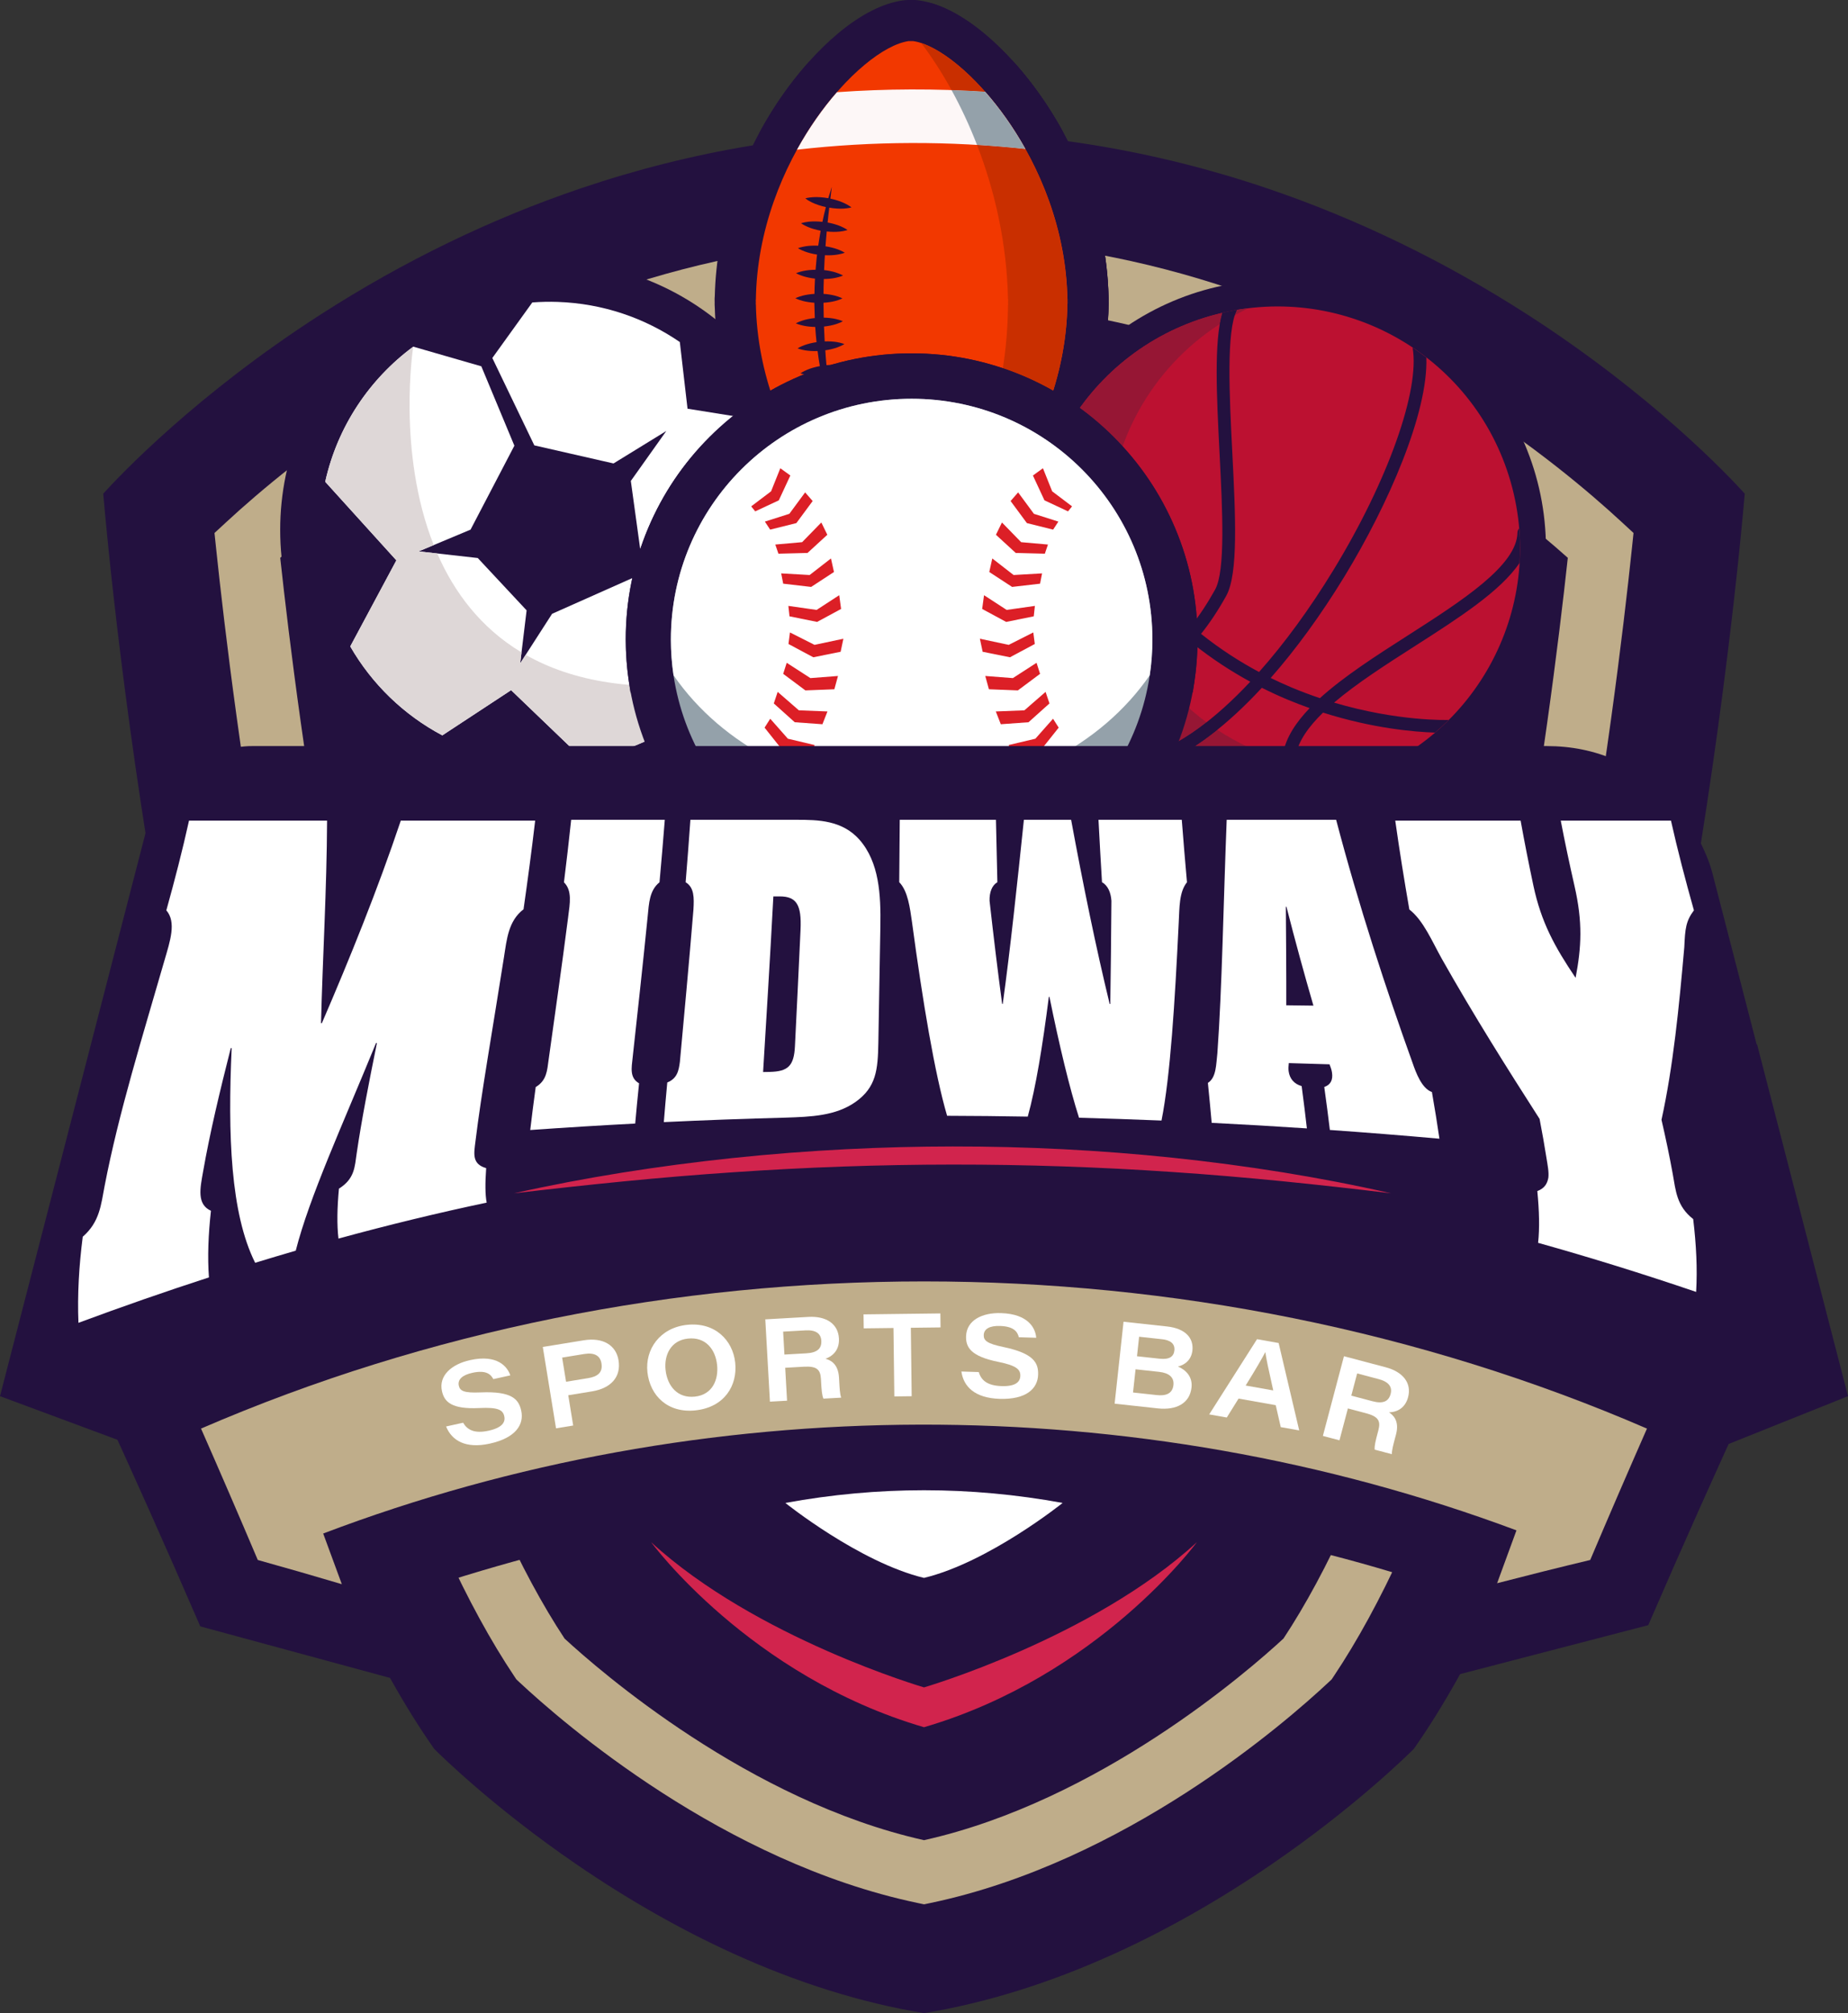
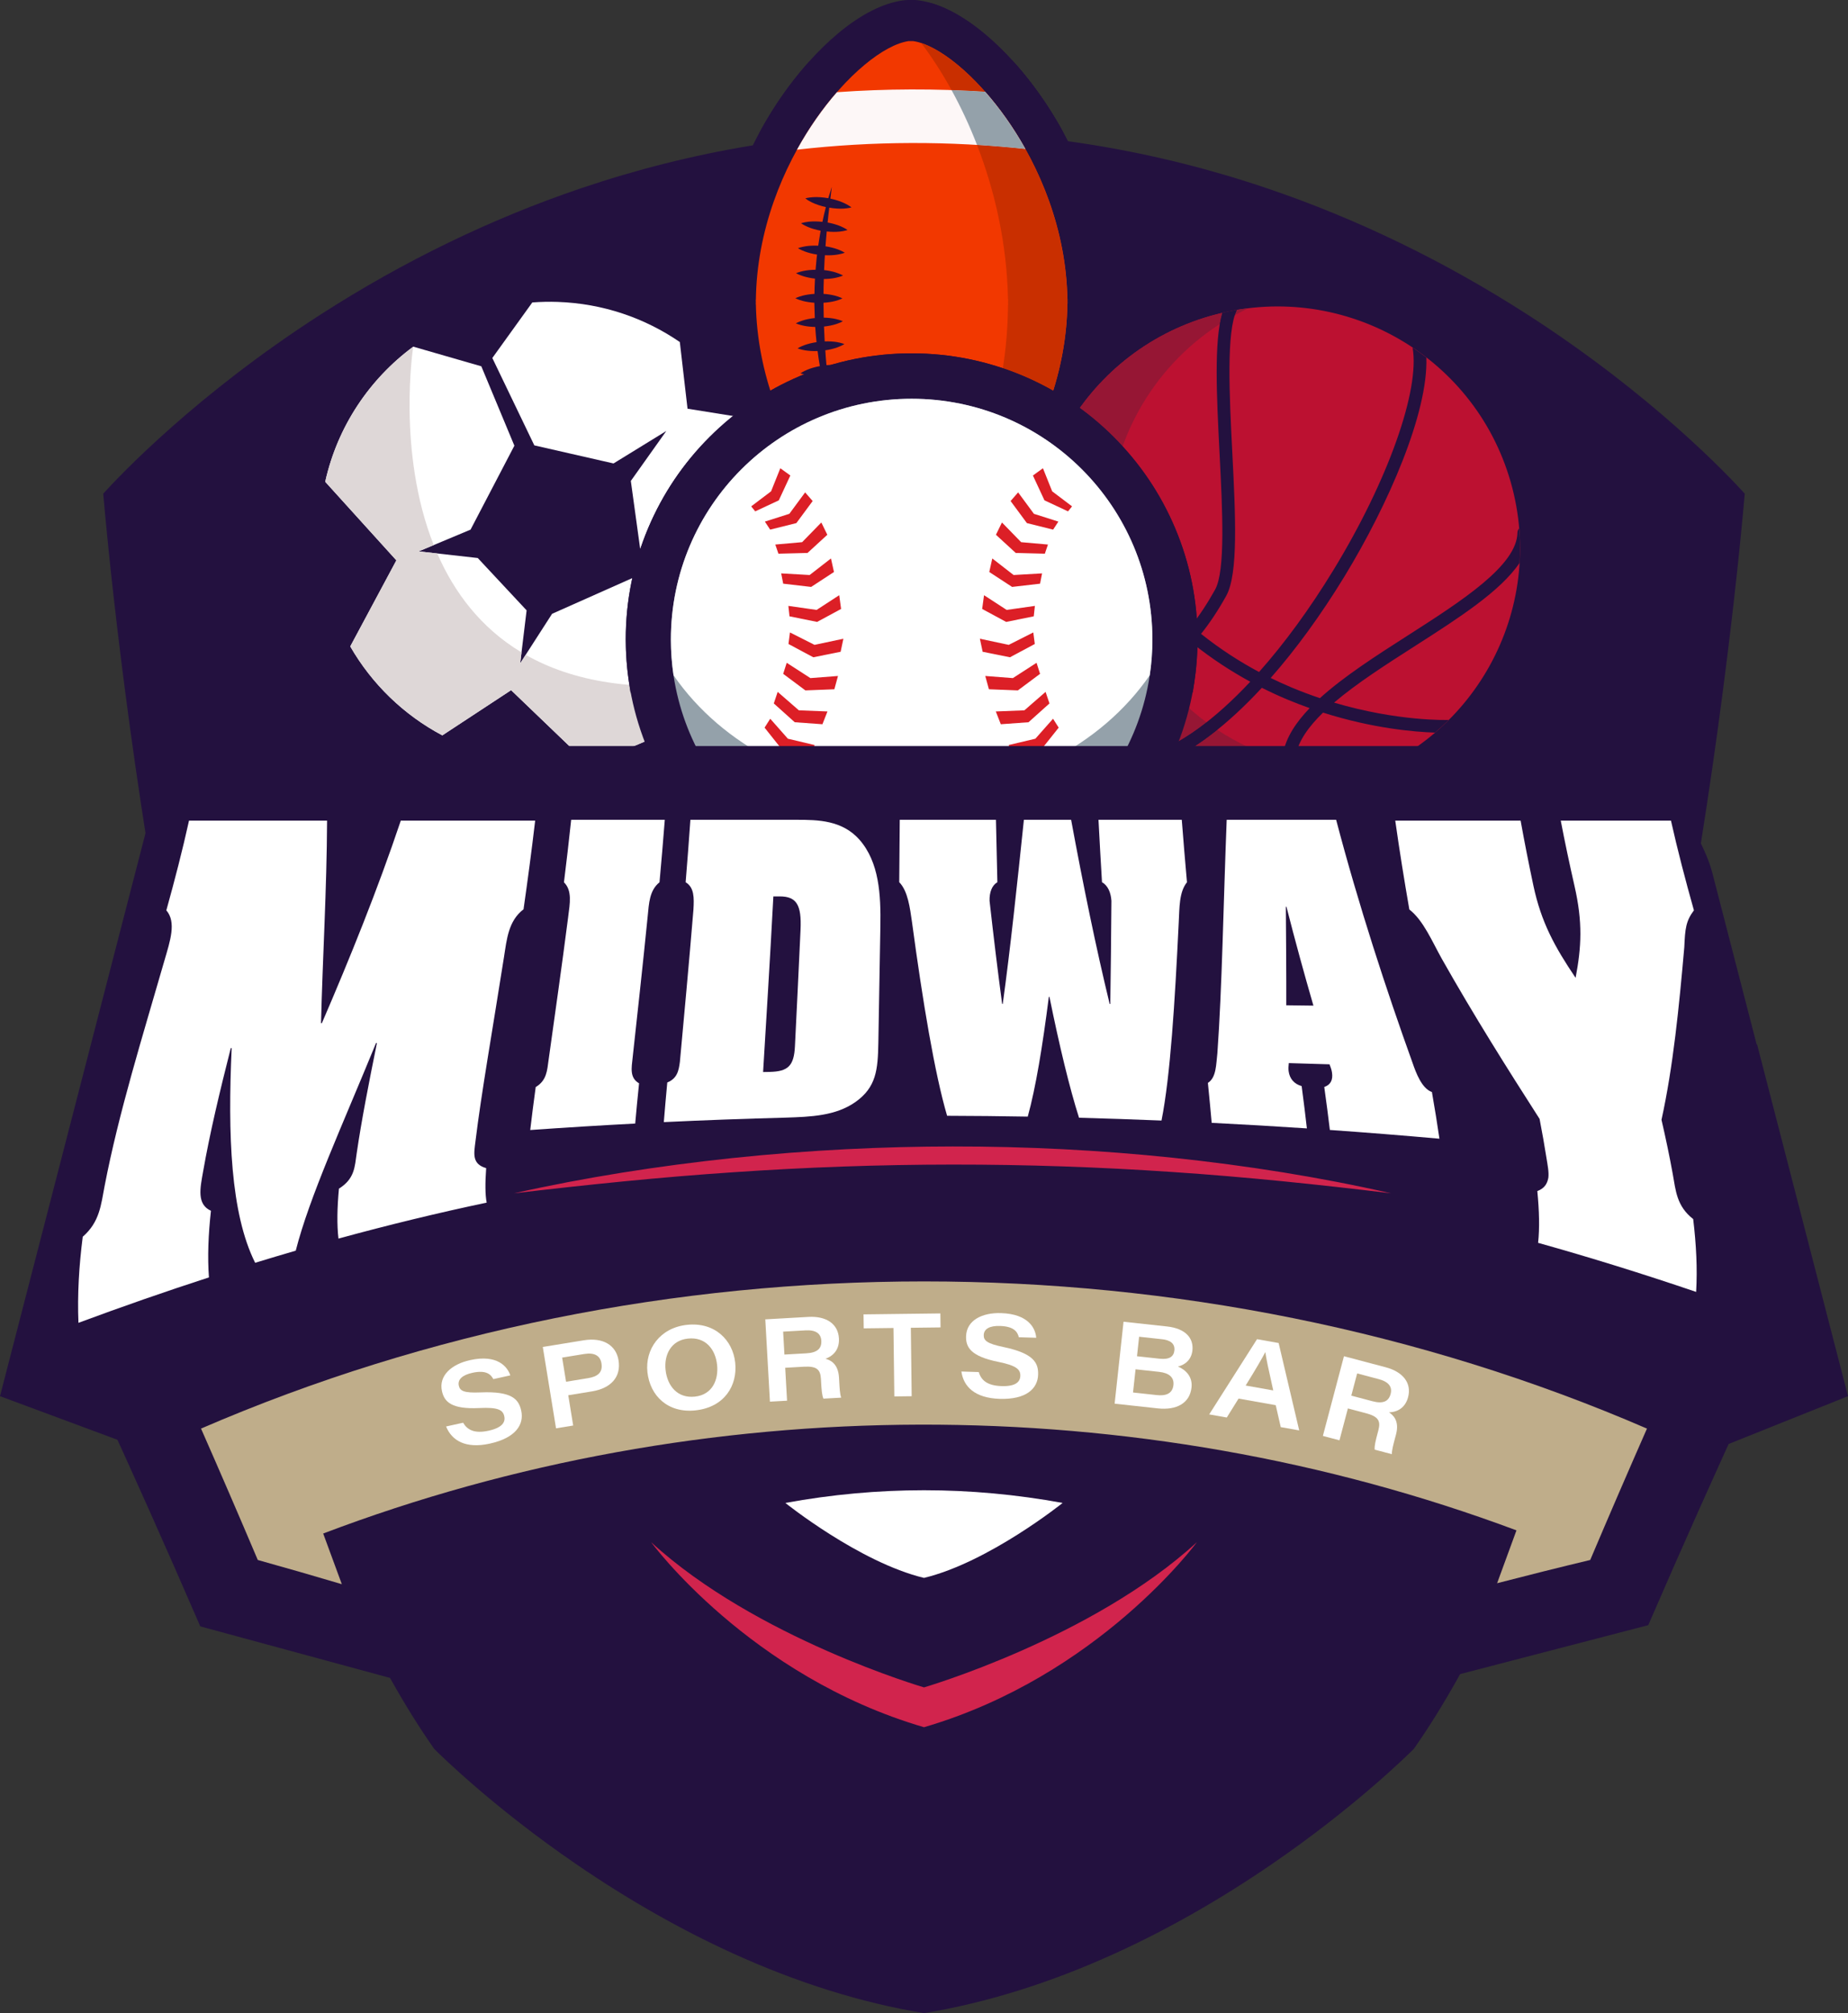
<svg xmlns="http://www.w3.org/2000/svg" id="uuid-70fed565-1fa3-41c2-8783-a4322da11c69" viewBox="0 0 1013.46 1103.93">
  <rect x="0" y="0" width="1013.46" height="1103.93" fill="#333333" stroke="none" />
  <defs>
    <style>.uuid-33a747b3-f5da-4df9-be73-3000e389c511{fill:none;}.uuid-f1b1b467-6c2d-4e78-a120-6a7413f1b902,.uuid-325e4717-07ab-4a3c-a2a8-f8c6e9c460f3,.uuid-5b90567c-7d4e-49cd-a723-80614023f77f,.uuid-a480da4c-3e3b-4d7c-9832-19f931424a64,.uuid-a9024630-255d-48a9-88ab-65ad6102ad8e,.uuid-1fad0c7a-2b66-4ff1-adb0-48ef9900c023,.uuid-3c3deece-4fd6-43e1-8286-0316bcfb0983,.uuid-681835ed-5fb1-4f35-8df4-81787e34ec4c,.uuid-8e528625-54e9-4729-b45b-5199ae4aae11,.uuid-748d35b3-8e6a-408a-ae78-0bedcf282d84,.uuid-c9abf0fa-e137-4733-ad2b-d19e5706aa01,.uuid-933ac274-6c79-48a8-b842-9def6a3ce303{fill-rule:evenodd;}.uuid-f1b1b467-6c2d-4e78-a120-6a7413f1b902,.uuid-30aeef7a-414e-46d8-aaa2-412f5442aa89{fill:#fff;}.uuid-325e4717-07ab-4a3c-a2a8-f8c6e9c460f3{fill:#961634;}.uuid-5b90567c-7d4e-49cd-a723-80614023f77f{fill:#e9d8b3;}.uuid-a480da4c-3e3b-4d7c-9832-19f931424a64,.uuid-6660998e-2158-4bb0-9f66-e7ba04242a4e{fill:#23113f;}.uuid-a9024630-255d-48a9-88ab-65ad6102ad8e{fill:#c92f00;}.uuid-d807c4c7-18a5-42a2-9319-d8f83d730ca2{fill:#bfad8a;}.uuid-1fad0c7a-2b66-4ff1-adb0-48ef9900c023{fill:#bc1131;}.uuid-3c3deece-4fd6-43e1-8286-0316bcfb0983{fill:#dc1f26;}.uuid-681835ed-5fb1-4f35-8df4-81787e34ec4c{fill:#f23800;}.uuid-8e528625-54e9-4729-b45b-5199ae4aae11{fill:#dbcaa8;}.uuid-748d35b3-8e6a-408a-ae78-0bedcf282d84{fill:#fdf7f7;}.uuid-871da1c7-fa95-4d28-8ed6-aec97d0f85bb{fill:#d1244d;}.uuid-c9abf0fa-e137-4733-ad2b-d19e5706aa01{fill:#ded7d7;}.uuid-933ac274-6c79-48a8-b842-9def6a3ce303{fill:#94a1aa;}</style>
  </defs>
  <path class="uuid-6660998e-2158-4bb0-9f66-e7ba04242a4e" d="M506.73,1103.93c-34.17-5.62-69.47-16.66-104.92-32.81-28.73-13.09-57.63-29.55-85.88-48.92-45.24-31.02-74.28-59.63-77.82-63.18-32.51-46.4-62.29-111.4-88.5-193.21-21.12-65.91-39.96-142.76-56-228.4-25.04-133.71-35.37-247.61-37-266.7,8.98-9.91,51.06-54.46,119.57-98.47,45.32-29.11,93.18-52.31,142.25-68.93,61.26-20.75,124.61-31.28,188.29-31.28s127.21,10.55,188.56,31.37c49.12,16.67,97.02,39.91,142.37,69.09,68.38,43.99,110.23,88.33,119.19,98.22-1.63,19.1-11.97,133.1-37.02,266.84-16.04,85.62-34.88,162.44-55.99,228.34-26.21,81.78-55.97,146.76-88.48,193.14-3.55,3.55-32.76,32.31-78.08,63.35-28.23,19.33-57.09,35.76-85.8,48.83-35.39,16.11-70.63,27.12-104.75,32.73Z" />
-   <path class="uuid-d807c4c7-18a5-42a2-9319-d8f83d730ca2" d="M506.73,1044.26l-3.53-.74c-106.46-22.34-194.21-98.45-218.57-121.24l-1.44-1.35-1.1-1.64c-51.96-77.65-97.17-213.44-130.74-392.69-18.1-96.66-28.33-182.93-32.82-225.75l-.9-8.57,6.33-5.85c18.33-16.95,48.52-42.42,88.29-67.51,92.71-58.49,191.79-88.15,294.49-88.15s201.78,29.66,294.49,88.15c39.76,25.08,69.95,50.55,88.28,67.5l6.33,5.85-.9,8.57c-4.55,43.29-14.89,130.39-33.12,227.36-33.54,178.44-78.64,313.68-130.44,391.09l-1.1,1.64-1.44,1.35c-24.32,22.8-111.94,98.91-218.58,121.26l-3.53.74ZM309.59,898.51c19.08,17.62,101.11,89.11,197.15,110.58,96.21-21.47,178.1-92.97,197.14-110.58,48.78-73.88,91.68-204.04,124.13-376.67,16.86-89.7,26.89-170.87,31.79-215.95-17.54-15.67-43.67-36.91-76.92-57.89-87.13-54.97-180.03-82.84-276.14-82.84s-189.01,27.87-276.13,82.84c-33.26,20.99-59.4,42.22-76.93,57.9,4.84,44.62,14.77,125,31.5,214.36,32.48,173.42,75.48,304.13,124.42,378.24Z" />
  <path class="uuid-6660998e-2158-4bb0-9f66-e7ba04242a4e" d="M0,765.61l70.41,26.15c291.44-80.83,584.04-80.2,877.77,0l65.27-26.15-71.47-112.41-186.47-83.07-596.48,25.75s-95.13,84.4-98.24,88.71c-3.11,4.31-60.81,81.03-60.81,81.03Z" />
  <path class="uuid-6660998e-2158-4bb0-9f66-e7ba04242a4e" d="M955.68,758.92c-11.6-5.14-23.39-10.28-35.03-15.27-116.58-50.1-251.75-74.45-413.23-74.45h-1.38c-161.47,0-296.64,24.35-413.22,74.45-11.66,4.99-23.45,10.13-35.04,15.27l-6.15,2.72,2.86,6.21c18.42,40,36.61,80.75,54.08,121.09l1.26,2.91,137.92,37.46-9.93-59.84c94.61-30.59,180.15-44.88,268.91-44.95h.25c92.85,0,184.46,14.32,272.38,42.56l-22.04,62.23,146.6-38.13,1.22-2.81c17.39-40.16,35.5-80.71,53.83-120.52l2.86-6.21-6.15-2.72Z" />
  <path class="uuid-d807c4c7-18a5-42a2-9319-d8f83d730ca2" d="M110.25,783.39c10.55,23.97,20.92,47.98,31.12,72.05h0c15.44,4.3,30.8,8.73,46.09,13.27-3.38-9.27-6.79-18.53-10.22-27.78,208.1-79.03,445.87-79.61,654.4-1.73-3.56,9.65-7.1,19.31-10.61,28.98,16.93-4.39,33.95-8.64,51.06-12.74,10.2-24.06,20.58-48.08,31.12-72.05-248.79-107.61-544.18-107.61-792.97,0Z" />
  <path class="uuid-a480da4c-3e3b-4d7c-9832-19f931424a64" d="M499.13,319.7c-1.39,0-2.72-.25-3.95-.71-10.36-2.21-20.59-9.25-27.55-14.98-10.34-8.52-20.57-19.88-29.58-32.85-21.53-31-33.86-67.49-34.79-102.88-.06-.45-.08-.91-.08-1.38,0-.34,0-.68.02-1.01v-.14s-.03-.96-.03-.96c-.02-.61,0-1.21.09-1.81.73-35.36,12.84-71.87,34.16-102.96,8.93-13.02,19.09-24.44,29.38-33.03,7.46-6.23,18.71-13.99,29.87-15.59.53-.08,1.07-.11,1.6-.11h2.47c.51,0,1.02.03,1.53.1,11.18,1.53,22.47,9.22,29.97,15.41,10.34,8.52,20.57,19.88,29.58,32.85,21.53,30.99,33.86,67.48,34.78,102.87.06.46.08.92.08,1.39,0,.27,0,.55,0,.82,0,.14,0,.28,0,.42v.23c.02.33.03.67.03,1.01,0,.49-.03.98-.09,1.45-.74,35.36-12.84,71.86-34.16,102.94-8.93,13.02-19.09,24.44-29.39,33.03-6.92,5.77-17.08,12.85-27.42,15.14-1.26.49-2.63.75-4.06.75-.45,0-.86-.02-1.21-.05-.37.03-.79.05-1.26.05Z" />
  <path class="uuid-6660998e-2158-4bb0-9f66-e7ba04242a4e" d="M500.76,22.55c26.82,3.68,83.18,65.26,84.62,141.35h.06c0,.41-.01.83-.01,1.24s.03.82.03,1.24h-.07c-.98,76.09-56.98,138.01-83.76,141.84v.19c-.39,0-.83-.06-1.24-.1-.41.04-.84.1-1.23.1v-.18c-26.8-3.68-83.18-65.26-84.62-141.35h-.06c0-.42.03-.83.03-1.24-.01-.42-.03-.82-.04-1.24h.07c.98-76.09,56.99-138.01,83.76-141.86h2.47M500.76,0h-2.47c-1.07,0-2.14.08-3.21.23-11.06,1.59-23,7.68-35.49,18.09-11.07,9.24-21.95,21.45-31.46,35.31-22.45,32.73-35.24,71.22-36.13,108.59-.09.97-.13,1.95-.09,2.93l.02.6c0,.29-.02.69-.02,1.14,0,.71.03,1.42.1,2.13,1.07,37.43,14.1,75.91,36.78,108.56,9.59,13.81,20.54,25.95,31.67,35.12,11.06,9.12,21.68,14.87,31.63,17.15,2.21.73,4.58,1.12,7.04,1.12.45,0,.88-.01,1.28-.03.37.02.77.03,1.2.03,2.53,0,4.96-.42,7.23-1.19,9.92-2.35,20.48-8.16,31.46-17.32,11.07-9.24,21.95-21.45,31.46-35.31,22.44-32.72,35.23-71.2,36.12-108.57.07-.73.11-1.46.11-2.21,0-.58-.02-1.06-.03-1.37,0-.04,0-.08,0-.11,0-.33.01-.67.01-1,0-.72-.03-1.44-.1-2.15-1.07-37.42-14.1-75.9-36.78-108.55-9.59-13.81-20.54-25.95-31.67-35.12-12.55-10.34-24.53-16.36-35.61-17.88-1.02-.14-2.04-.21-3.06-.21h0Z" />
  <path class="uuid-a480da4c-3e3b-4d7c-9832-19f931424a64" d="M498.51,293.01c-13.15,0-26.47-.43-39.58-1.29-2.97-.19-5.75-1.56-7.72-3.79-8.8-9.98-16.7-21.2-23.49-33.35-2.06-3.68-1.89-8.2.44-11.72,2.1-3.18,5.65-5.06,9.4-5.06.4,0,.81.02,1.21.07,19.77,2.14,39.88,3.22,59.75,3.22,20.98,0,42.19-1.21,63.03-3.59.43-.05.86-.07,1.28-.07,3.73,0,7.26,1.85,9.37,5,2.35,3.5,2.54,8.03.51,11.72-6.75,12.24-14.59,23.51-23.31,33.5-1.96,2.24-4.72,3.62-7.69,3.83-14.32,1.02-28.85,1.54-43.2,1.54ZM437.07,93.36c-.93,0-1.87-.12-2.81-.36-4.98-1.28-8.47-5.77-8.47-10.92h0c0-2.06.55-4,1.53-5.67,6.72-12.16,14.51-23.35,23.16-33.27,1.96-2.25,4.73-3.62,7.7-3.84,14.32-1.02,28.86-1.54,43.19-1.54,13.16,0,26.49.44,39.61,1.3,2.97.2,5.75,1.56,7.72,3.79,8.77,9.93,16.67,21.15,23.48,33.35,2.06,3.68,1.89,8.21-.44,11.72-2.1,3.18-5.65,5.06-9.4,5.06-.4,0-.81-.02-1.21-.07-19.76-2.14-39.86-3.22-59.74-3.22-20.9,0-42.03,1.2-62.81,3.56-.5.07-1,.1-1.5.1Z" />
  <path class="uuid-6660998e-2158-4bb0-9f66-e7ba04242a4e" d="M501.37,49.05c12.96,0,25.92.42,38.87,1.27,7.76,8.79,15.38,19.38,22.09,31.39-20.25-2.19-40.6-3.28-60.95-3.28-21.47,0-42.95,1.22-64.31,3.66,6.64-12.05,14.19-22.67,21.91-31.52,14.11-1.01,28.25-1.51,42.39-1.51M437.07,82.08s0,0,0,0h0s0,0,0,0M562.83,248.71h0M562.83,248.71c-6.64,12.05-14.21,22.68-21.92,31.52-14.11,1.01-28.26,1.51-42.4,1.51-12.96,0-25.91-.42-38.84-1.27-7.76-8.8-15.39-19.38-22.1-31.39,20.27,2.19,40.62,3.29,60.97,3.29,21.47,0,42.94-1.22,64.31-3.66M501.37,26.49c-14.6,0-29.4.53-43.99,1.57-5.94.42-11.48,3.18-15.39,7.67-9.13,10.47-17.36,22.27-24.44,35.07-1.06,1.82-1.86,3.81-2.37,5.9,0,0,0,0,0,0,0,0,0,.01,0,.02,0,0,0,.01,0,.02h0c-.3,1.25-.5,2.53-.59,3.85-.03.49-.05.99-.05,1.48,0,10.17,6.81,19.09,16.63,21.76,1.97.54,3.96.79,5.93.79,1,0,1.99-.07,2.96-.2,20.29-2.3,40.93-3.47,61.35-3.47s39.16,1.06,58.52,3.15c.81.09,1.62.13,2.43.13,7.51,0,14.6-3.76,18.81-10.11,4.65-7.04,4.99-16.08.88-23.45-7.21-12.89-15.57-24.77-24.87-35.31-3.94-4.47-9.49-7.19-15.44-7.58-13.37-.88-26.94-1.32-40.35-1.32h0ZM562.84,226.15c-.27,0-.54,0-.8.01-.7.02-1.4.08-2.08.17-20.32,2.31-40.98,3.48-61.43,3.48s-39.17-1.06-58.54-3.15c-.81-.09-1.62-.13-2.43-.13-7.51,0-14.6,3.76-18.81,10.11-4.65,7.04-4.99,16.08-.88,23.45,7.18,12.85,15.55,24.73,24.88,35.31,3.94,4.47,9.5,7.2,15.44,7.59,13.36.87,26.92,1.32,40.32,1.32,14.62,0,29.42-.53,44.01-1.57,5.94-.42,11.47-3.18,15.39-7.66,9.15-10.48,17.37-22.27,24.45-35.05,1.93-3.32,3.04-7.19,3.04-11.31,0-12.09-9.52-21.96-21.47-22.53-.36-.02-.72-.03-1.08-.03h0ZM562.83,271.26h0,0Z" />
  <path class="uuid-a480da4c-3e3b-4d7c-9832-19f931424a64" d="M456.51,239.77c-4.76,0-9.13-3.03-10.69-7.71-.02-.04-.22-.65-.57-1.76-.22-.01-.44-.03-.66-.04-1.58-.12-3.09-.32-4.41-.58-1.23-.24-2.13-.51-2.46-.62-3.96-1.28-6.9-4.64-7.64-8.74-.46-2.56-.01-5.16,1.19-7.37-1.86-1.74-3.11-4.09-3.47-6.69-.36-2.6.2-5.19,1.51-7.36-1.77-1.82-2.91-4.22-3.15-6.83-.24-2.62.44-5.19,1.86-7.3-1.67-1.89-2.68-4.32-2.8-6.93-.12-2.63.68-5.17,2.19-7.22-1.59-1.98-2.49-4.48-2.48-7.11.01-2.62.93-5.1,2.53-7.06-1.5-2.06-2.28-4.6-2.13-7.23.14-2.61,1.18-5.04,2.87-6.92-1.39-2.12-2.05-4.68-1.8-7.29.26-2.62,1.41-5.02,3.2-6.83-1.31-2.21-1.85-4.84-1.45-7.46.4-2.58,1.66-4.89,3.52-6.6-1.19-2.24-1.61-4.85-1.11-7.43.78-4.04,3.69-7.33,7.61-8.6.42-.13,1.31-.4,2.57-.63,1.29-.25,2.8-.43,4.35-.54.44-.03.88-.05,1.32-.06,2.02-3.44,5.73-5.58,9.72-5.58.77,0,1.54.08,2.32.24,4.75.99,8.23,4.87,8.86,9.5.31.14.61.28.9.42,1.44.7,2.8,1.46,3.92,2.2,1.02.66,1.71,1.2,2.03,1.47,3.16,2.63,4.64,6.78,3.86,10.81-.42,2.16-1.45,4.1-2.91,5.63.87,1.95,1.19,4.14.86,6.32-.33,2.13-1.25,4.08-2.61,5.66.96,1.91,1.39,4.08,1.15,6.29-.23,2.14-1.06,4.12-2.33,5.76,1.05,1.85,1.57,4,1.44,6.2-.12,2.15-.86,4.18-2.06,5.88,1.12,1.78,1.74,3.87,1.73,6.05,0,2.18-.65,4.26-1.78,6.03,1.21,1.73,1.93,3.8,2.02,5.99.09,2.17-.45,4.27-1.49,6.09,1.29,1.68,2.11,3.71,2.3,5.9.19,2.16-.25,4.29-1.21,6.15,1.37,1.61,2.28,3.61,2.58,5.78.29,2.15-.05,4.3-.92,6.2,1.43,1.52,2.43,3.44,2.84,5.56.79,4.08-.72,8.26-3.94,10.89-.27.22-1,.79-2.07,1.47-1.13.73-2.47,1.47-3.89,2.14-.05.02-.1.05-.14.07.09.78.14,1.21.15,1.24.65,5.73-3.14,11.03-8.78,12.27-.81.18-1.63.27-2.43.27Z" />
  <path class="uuid-6660998e-2158-4bb0-9f66-e7ba04242a4e" d="M456.14,102.56s-.2,1.99-.64,5.44c-.06.3-.1.64-.14.96,2.96.62,5.8,1.58,7.91,2.61,1.13.55,2.06,1.08,2.68,1.5.64.41.99.7.99.7,0,0-.43.14-1.19.28-.74.15-1.8.29-3.05.38-.52.04-1.08.05-1.66.05-1.91,0-4.09-.19-6.28-.56-.01.1-.03.19-.03.29-.29,2.33-.59,4.97-.87,7.84,2.67.5,5.23,1.24,7.17,2.08,1.15.5,2.1.98,2.75,1.37.66.38,1.02.66,1.02.66,0,0-.43.16-1.17.33-.73.18-1.79.38-3.02.53-.96.11-2.04.16-3.18.16-1.29,0-2.67-.07-4.07-.22-.14,1.56-.27,3.16-.42,4.81-.1,1.08-.18,2.2-.25,3.32,2.49.38,4.87.97,6.71,1.67,1.17.44,2.14.89,2.81,1.24.68.35,1.06.61,1.06.61,0,0-.43.18-1.16.39-.73.22-1.76.46-3.01.66-1.45.24-3.18.37-5.01.37-.57,0-1.14-.01-1.73-.04-.04.8-.1,1.6-.17,2.41-.08,1.88-.18,3.79-.27,5.73,2.39.27,4.64.74,6.45,1.32,1.19.39,2.18.78,2.87,1.11.7.32,1.09.56,1.09.56,0,0-.42.2-1.15.44-.71.25-1.73.55-2.96.81-1.82.39-4.08.62-6.45.65-.01.25-.01.5-.03.76-.11,2.45-.13,4.91-.14,7.39,2.33.16,4.56.52,6.35,1,1.2.32,2.21.68,2.92.97.7.28,1.1.5,1.1.5,0,0-.41.22-1.12.5-.7.29-1.71.63-2.92.95-1.79.47-4.01.81-6.35.95.04,2.73.07,5.45.14,8.16,2.35.05,4.59.3,6.4.7,1.22.27,2.24.57,2.96.83.71.25,1.13.46,1.13.46,0,0-.41.24-1.09.55-.7.32-1.69.71-2.88,1.09-1.78.56-4.01,1.01-6.38,1.26.11,2.76.24,5.48.38,8.14.44-.01.87-.02,1.3-.02,1.96,0,3.81.14,5.36.41,1.23.21,2.27.47,2.99.69.73.21,1.16.4,1.16.4,0,0-.39.25-1.06.6-.69.35-1.65.79-2.82,1.22-1.83.67-4.14,1.23-6.59,1.6.17,2.46.31,4.86.55,7.16.03.33.06.64.1.98,1.22-.11,2.43-.17,3.57-.17,1.26,0,2.44.07,3.49.2,1.24.15,2.28.36,3.02.55.74.18,1.17.34,1.17.34,0,0-.38.28-1.03.65-.66.38-1.61.87-2.77,1.35-1.9.8-4.39,1.51-6.99,1.99.13,1.24.24,2.47.38,3.64.17,1.58.34,3.07.5,4.5,2.02-.32,4.02-.48,5.81-.48.67,0,1.3.02,1.89.07,1.24.09,2.31.25,3.05.41.74.14,1.19.28,1.19.28,0,0-.36.3-1.01.7-.64.42-1.57.94-2.7,1.48-2.04.98-4.78,1.88-7.63,2.49.21,1.82.41,3.45.62,4.82.46,3.45.69,5.44.69,5.44,0,0-.63-1.89-1.66-5.23-.42-1.34-.88-2.92-1.36-4.71-2.14.35-4.29.53-6.19.53-.67,0-1.3-.02-1.89-.07-1.24-.09-2.31-.25-3.05-.4-.74-.14-1.19-.29-1.19-.29,0,0,.36-.29,1.01-.69.64-.41,1.57-.94,2.7-1.48,1.99-.94,4.61-1.82,7.37-2.42-.03-.1-.04-.18-.07-.28-.32-1.33-.6-2.73-.92-4.2-.25-1.17-.52-2.4-.77-3.65-1.31.13-2.61.19-3.84.19s-2.44-.06-3.48-.19c-1.24-.16-2.29-.36-3.03-.55-.74-.18-1.16-.34-1.16-.34,0,0,.36-.27,1.02-.64.66-.38,1.61-.86,2.77-1.35,1.87-.79,4.31-1.49,6.86-1.97-.06-.35-.11-.67-.18-1.01-.41-2.32-.74-4.75-1.06-7.25-.5.02-.99.03-1.48.03-1.96,0-3.82-.14-5.36-.4-1.23-.21-2.27-.46-3.01-.69-.71-.22-1.15-.4-1.15-.4,0,0,.39-.25,1.06-.59.67-.35,1.65-.78,2.82-1.22,1.82-.66,4.11-1.23,6.54-1.59-.27-2.72-.56-5.5-.73-8.34-2.39-.04-4.68-.3-6.53-.71-1.22-.27-2.24-.57-2.96-.82-.71-.25-1.12-.45-1.12-.45,0,0,.38-.23,1.08-.55.7-.32,1.69-.71,2.88-1.08,1.79-.56,4.04-1.01,6.42-1.27-.11-2.78-.18-5.58-.25-8.39-2.35-.16-4.59-.52-6.38-1-1.2-.33-2.21-.68-2.92-.96-.7-.28-1.1-.5-1.1-.5,0,0,.41-.22,1.1-.49.71-.28,1.72-.62,2.94-.94,1.8-.47,4.05-.82,6.43-.96.04-2.54.1-5.06.25-7.56,0-.27.03-.54.04-.81-2.38-.27-4.64-.74-6.43-1.32-1.19-.38-2.18-.78-2.87-1.1-.7-.31-1.09-.55-1.09-.55,0,0,.42-.2,1.15-.44.71-.25,1.73-.54,2.96-.8,1.86-.39,4.18-.63,6.6-.65.17-1.98.36-3.93.53-5.85.1-.83.18-1.66.28-2.47-2.46-.39-4.8-.98-6.61-1.66-1.17-.44-2.14-.88-2.82-1.24-.67-.35-1.05-.6-1.05-.6,0,0,.42-.18,1.15-.39.74-.22,1.78-.46,3.01-.66,1.46-.24,3.19-.36,5.02-.36.64,0,1.29.02,1.94.05.17-1.14.34-2.28.52-3.38.28-1.67.55-3.29.81-4.85-2.6-.5-5.08-1.24-6.99-2.05-1.15-.5-2.1-.98-2.75-1.37-.66-.38-1.02-.66-1.02-.66,0,0,.43-.16,1.17-.33.74-.18,1.78-.38,3.03-.52.96-.11,2.03-.16,3.17-.16,1.38,0,2.87.08,4.36.25.31-1.4.56-2.75.87-4.03.34-1.32.64-2.58.95-3.77.03-.1.04-.19.07-.29-2.85-.63-5.58-1.56-7.62-2.55-1.12-.55-2.04-1.08-2.68-1.5-.64-.41-.99-.7-.99-.7,0,0,.43-.14,1.19-.28.74-.14,1.79-.29,3.05-.37.53-.03,1.09-.05,1.68-.05,2.03,0,4.36.21,6.68.63.1-.33.2-.65.29-.95,1.01-3.34,1.62-5.23,1.62-5.23M456.13,80c-5.76,0-11.22,2.21-15.33,6.03-.75.1-1.47.22-2.15.35-1.77.33-3.11.71-3.93.98-7.83,2.52-13.66,9.11-15.22,17.19-.48,2.49-.53,5.01-.19,7.44-1.13,2.16-1.92,4.53-2.3,7.02-.39,2.58-.34,5.16.14,7.64-1.04,2.26-1.72,4.7-1.97,7.25-.25,2.53-.06,5.05.51,7.45-.92,2.28-1.48,4.72-1.62,7.26-.14,2.57.16,5.1.86,7.5-.82,2.33-1.26,4.81-1.27,7.36-.01,2.56.41,5.06,1.22,7.41-.71,2.39-1.03,4.91-.91,7.48.12,2.52.65,4.96,1.55,7.24-.6,2.41-.81,4.94-.57,7.5.23,2.55.89,4.99,1.91,7.25-.48,2.42-.56,4.94-.22,7.46.35,2.54,1.12,4.95,2.25,7.16-.36,2.4-.34,4.88.1,7.35,1.47,8.2,7.34,14.92,15.27,17.48.71.23,1.82.55,3.26.85,4.12,6.45,11.3,10.4,18.99,10.4,1.61,0,3.24-.17,4.87-.53,9.04-1.99,15.71-9.21,17.32-17.9.92-.63,1.63-1.17,2.11-1.56,6.44-5.25,9.47-13.62,7.89-21.78-.37-1.89-.97-3.7-1.78-5.4.23-1.88.22-3.81-.04-5.73-.27-1.98-.79-3.88-1.54-5.67.32-1.87.4-3.79.23-5.72-.17-1.99-.61-3.92-1.27-5.75.4-1.86.58-3.78.5-5.73-.08-1.99-.42-3.92-1-5.77.49-1.84.76-3.77.77-5.73,0-1.97-.24-3.9-.72-5.76.57-1.78.92-3.65,1.03-5.57.12-2.01-.04-4-.44-5.92.65-1.74,1.09-3.58,1.29-5.48.22-2.02.15-4.04-.16-5.99.74-1.72,1.26-3.55,1.55-5.45.31-2,.34-3.99.12-5.95.85-1.74,1.48-3.61,1.86-5.57,1.57-8.08-1.39-16.36-7.71-21.63-.62-.52-1.65-1.32-3.07-2.24-.53-.35-1.08-.7-1.66-1.04-2.9-6.32-8.66-11.18-15.89-12.69-1.55-.32-3.1-.48-4.63-.48h0Z" />
  <path class="uuid-a480da4c-3e3b-4d7c-9832-19f931424a64" d="M571.05,243.19c-3.78,0-7.47-1.9-9.6-5.35-2.05-3.31-2.18-7.28-.68-10.58.04-.09.08-.18.12-.27,7.89-18.53,12.29-37.51,13.09-56.42,0-.07.02-.35.02-.42,0-.14,0-.27.01-.41,0-.13,0-.26.01-.4,0-.15,0-.3.02-.45,0-.13,0-.25.01-.38,0-.13,0-.27.01-.4,0-.15,0-.29.01-.43,0-.04,0-.25,0-.29,0-.19,0-.37.01-.56v-.27c0-.49.03-.98.09-1.45-.06-.47-.09-.96-.09-1.45v-.11c-.41-17.81-4.06-35.78-10.84-53.44-.3-.68-.54-1.39-.7-2.12-.19-.82-.28-1.67-.28-2.51,0-6.23,5.05-11.28,11.28-11.28,4.65,0,8.64,2.81,10.37,6.83.07.16.14.33.21.5,7.85,20.27,12.07,41.01,12.53,61.64,0,.1,0,.5,0,.5,0,.49-.03.98-.09,1.45.06.47.09.96.09,1.45v.62c0,.1,0,.2,0,.29,0,.14,0,.29-.01.43,0,.03,0,.06,0,.09,0,.19,0,.38-.01.57v.05c0,.2,0,.4-.02.59,0,.14,0,.28-.01.43,0,.13,0,.27-.01.4,0,.14,0,.28-.01.41,0,.13,0,.26-.01.39,0,.13,0,.27-.01.4,0,.27-.02.54-.05.81-.97,21.48-5.98,42.95-14.88,63.83,0,0-.15.35-.19.44-.9,2.11-2.44,3.93-4.45,5.17-1.85,1.14-3.9,1.69-5.92,1.69Z" />
  <path class="uuid-6660998e-2158-4bb0-9f66-e7ba04242a4e" d="M573.55,105.49s.01.03.01.04c0-.02-.01-.03-.01-.04M573.6,105.61c6.82,17.61,11.31,37.18,11.77,57.82-.46-20.64-4.95-40.2-11.77-57.82M585.37,163.49v.18-.18M585.37,166.57v.02-.02M585.37,166.77v.03-.03h0M585.37,166.99v.04-.04M585.37,167.19v.04-.04M585.36,167.4s.01.01.01.02c0,0,0-.01-.01-.02M585.37,167.42s0,.01-.01.02c0,0,.01-.01.01-.02M585.36,167.61v.04-.04M585.36,167.81v.04s0-.02,0-.04M585.36,168v.04s-.01-.03,0-.04M585.35,168.21v.05-.05M585.35,168.41v.06-.06M585.35,168.62h0M585.35,168.62s0,.04-.01.06c0-.02.01-.04.01-.06M585.33,168.84v.06-.06M585.33,169.05s-.01.03-.01.05c0-.02.01-.03.01-.05M585.32,169.23v.09-.09M585.32,169.43h0s0,0,0,0M585.32,169.44s0,.05-.01.08c0-.03,0-.06.01-.08M585.3,169.63v.09-.09M585.3,169.84h0M585.3,169.84s0,.05-.01.08c0-.03.01-.05.01-.08M585.29,170.05v.09-.09M585.29,170.23h0M585.29,170.23s0,.09-.01.13c0-.04,0-.09.01-.13M585.28,170.42v.15-.15M585.28,170.64h0M585.28,170.64c0,.05-.01.1-.01.15,0-.05,0-.1.01-.15M585.26,170.85v.18-.18M585.25,171.06h0M585.25,171.06c-.92,21.76-6.27,42.27-14.03,60.47,7.76-18.2,13.11-38.72,14.03-60.47M571.21,231.53s-.03.07-.05.11c.02-.04.03-.07.05-.11M571.14,231.69s-.01.04-.03.07c.01-.03.01-.05.03-.07M571.06,231.89h0s0,0,0,0M571.06,231.89s0,.02-.01.03c.01,0,.01-.02.01-.03M573.55,82.93c-12.46,0-22.55,10.1-22.55,22.55,0,1.43.14,2.85.4,4.24.31,1.65.8,3.23,1.45,4.73,6.23,16.3,9.58,32.86,9.98,49.23,0,.48.02.96.05,1.43-.03.48-.05.96-.05,1.45v.02h0c0,.26-.01.52-.01.77,0,.02,0,.03,0,.05,0,.12,0,.24,0,.36,0,.12,0,.24-.01.36,0,.13,0,.25-.01.38,0,.15-.01.3-.01.44,0,.14-.01.27-.01.41,0,.14-.01.29-.01.43,0,0,0,0,0,0,0,.13-.01.27-.02.41-.75,17.44-4.83,34.99-12.11,52.17-.05.1-.09.21-.14.31-.34.75-.63,1.53-.89,2.32-1.93,6.02-1.34,12.81,2.2,18.63,4.25,6.98,11.68,10.83,19.29,10.83,4,0,8.04-1.06,11.7-3.29,3.34-2.03,6.04-4.89,7.92-8.21.05-.09.11-.19.16-.29.28-.51.55-1.03.79-1.56.05-.11.1-.22.15-.33.04-.1.09-.2.13-.3l.02-.04.03-.06s.02-.05.03-.07l.11-.25s.01-.03.02-.04c9.32-21.96,14.58-44.57,15.63-67.22.03-.35.05-.69.06-1.05,0-.18.02-.35.02-.53,0-.11,0-.23.01-.34,0-.18.01-.35.02-.53,0-.11,0-.22.01-.33,0-.11,0-.23.01-.34.01-.28.02-.56.02-.84,0-.24.01-.49.01-.73,0-.12,0-.23,0-.35,0-.18,0-.35,0-.53v-.04s0-.06,0-.08c0-.03,0-.06,0-.08v-.04s0-.06,0-.09c0-.03,0-.06,0-.09v-.03s0-.06,0-.09c0-.03,0-.06,0-.09,0-.49-.02-.98-.05-1.46.03-.48.05-.97.05-1.46v-.16c0-.19,0-.39,0-.58-.49-21.94-4.96-43.97-13.29-65.46-.06-.15-.11-.29-.17-.44-3.35-8.26-11.45-14.09-20.91-14.09h0ZM585.25,193.61h0,0Z" />
  <path class="uuid-a480da4c-3e3b-4d7c-9832-19f931424a64" d="M507.85,317.75c-3.42,0-6.75-1.56-8.93-4.39-3.06-3.97-3.13-9.49-.17-13.54,5.27-7.21,10.29-15.26,14.92-23.92,1.88-3.52,5.48-5.79,9.47-5.95,4.08-.17,8.19-.39,12.27-.65,1.92-2.33,3.78-4.74,5.6-7.22-1.02.08-2.05.15-3.07.22-.26.02-.52.03-.77.03-3.54,0-6.9-1.67-9.03-4.53-2.29-3.07-2.87-7.09-1.53-10.68,9.73-26.16,14.77-53.06,14.97-79.95,0-.23.01-.46.03-.69,0-.24-.01-.49-.01-.73,0-.21,0-.41,0-.61-.02-.22-.03-.45-.03-.68-.52-27.22-5.98-54.45-16.24-80.91-1.39-3.58-.86-7.62,1.41-10.72,2.13-2.92,5.52-4.63,9.11-4.63.23,0,.45,0,.68.02,1.3.08,2.61.16,3.93.25-1.82-2.47-3.7-4.86-5.63-7.18-4.45-.26-8.92-.46-13.34-.61-3.97-.14-7.58-2.35-9.5-5.84-4.84-8.8-10.12-17.01-15.7-24.39-2.97-3.93-3.04-9.33-.18-13.34,2.16-3.03,5.61-4.73,9.18-4.73,1.16,0,2.34.18,3.49.56,9.81,3.2,20.87,10.63,31.98,21.51,17.95,17.57,33.3,41.24,43.23,66.69.06.14.12.27.17.41,7.78,20.09,11.99,40.64,12.52,61.08.05.42.07.85.07,1.29,0,.27,0,.55,0,.82,0,.14,0,.28,0,.42v.23c.02.33.03.67.03,1.01,0,.45-.03.89-.08,1.33,0,.06,0,.13,0,.19v.1c0,.19,0,.38-.01.57v.05c0,.19,0,.38-.02.57,0,.15,0,.3-.02.45,0,.12,0,.25-.01.37,0,.14,0,.28-.01.41,0,.13,0,.25-.01.38,0,.14,0,.28-.01.42,0,.27-.02.54-.04.81-.98,21.54-6.01,43.08-14.95,64.02-.03.07-.19.43-.21.47-8.23,19.14-19.51,37.09-32.62,51.94-12.29,13.91-25.33,24.03-36.74,28.5-1.34.53-2.74.78-4.11.78Z" />
  <path class="uuid-6660998e-2158-4bb0-9f66-e7ba04242a4e" d="M505.24,23.64c7.94,2.59,17.67,9.14,27.59,18.85,15.04,14.72,30.49,36.69,40.71,62.99,0,.02.01.03.01.04.01.02.03.05.04.08,6.82,17.62,11.31,37.18,11.77,57.82v.47h.06c0,.41-.01.83-.01,1.24s.03.82.03,1.24h-.07v.85c0,.06,0,.11-.01.17.01.01.01.02,0,.04v.37s-.01.02,0,.04v.2c-.01.06-.01.11-.01.16v.41s-.01.04-.01.06v.21c0,.05-.01.11,0,.16,0,.02-.01.03-.01.05v.33s-.01.05-.01.08v.33s-.01.05-.01.08c.01.05,0,.09,0,.13v.18s-.01.09-.01.13v.28c-.01.05-.01.1-.01.15v.23s0,.02-.01.03c-.92,21.79-6.29,42.35-14.08,60.58-.01.02-.01.03-.03.05-.01.02-.01.04-.03.07-.01.04-.04.09-.06.13,0,0,0,.02-.01.03-16.68,38.88-44.35,67.17-63.2,74.56,5.4-7.38,10.74-15.86,15.76-25.26,5.77-.24,11.55-.57,17.31-.99,7.72-8.84,15.28-19.47,21.92-31.52-8.54.98-17.11,1.76-25.68,2.34,9.21-24.77,15.45-53.33,15.67-83.8h.06c0-.51-.04-1-.04-1.51s.03-1.01.03-1.51h-.06c-.59-30.86-7.31-59.78-17-84.77,8.85.53,17.7,1.29,26.52,2.24-6.71-12.01-14.33-22.59-22.09-31.39-6.14-.41-12.28-.71-18.41-.92-5.3-9.63-10.93-18.27-16.58-25.75M505.25,1.09c-7.15,0-14.05,3.41-18.37,9.46-5.72,8.02-5.57,18.82.36,26.69,5.25,6.96,10.24,14.71,14.82,23.03,2.82,5.12,7.47,8.88,12.89,10.61-2.18,5.29-2.29,11.29-.18,16.75,9.78,25.22,14.99,51.14,15.48,77.04,0,.25.01.49.03.73,0,.11,0,.22,0,.34,0,.2,0,.39,0,.57-.01.25-.02.51-.02.77-.19,25.57-4.98,51.17-14.26,76.1-2.03,5.46-1.85,11.42.37,16.66-5.36,1.81-9.93,5.61-12.67,10.74-4.38,8.2-9.11,15.79-14.07,22.58-5.92,8.1-5.78,19.13.35,27.08,4.37,5.66,11.02,8.79,17.87,8.79,2.76,0,5.55-.51,8.23-1.56,16.72-6.56,31.57-20.77,41.08-31.53,13.88-15.71,25.81-34.69,34.51-54.89.03-.07.06-.14.1-.22.05-.11.1-.23.15-.34,9.45-22.12,14.78-44.91,15.84-67.73.03-.37.05-.73.06-1.1,0-.15.01-.3.02-.45,0-.11,0-.22.01-.33,0-.16.01-.32.02-.47,0-.12,0-.24.01-.36,0-.15.01-.3.02-.45.01-.23.02-.47.02-.7,0-.17.01-.35.01-.52.06-.65.09-1.31.09-1.98,0-.58-.02-1.06-.03-1.37,0-.04,0-.08,0-.11,0-.33.01-.67.01-1,0-.67-.03-1.34-.09-2-.6-21.6-5.07-43.28-13.26-64.44-.08-.2-.16-.4-.24-.61-10.5-26.84-26.75-51.86-45.78-70.48-8.61-8.43-21.91-19.46-36.38-24.17-2.3-.75-4.66-1.11-6.98-1.11h0Z" />
  <path class="uuid-a480da4c-3e3b-4d7c-9832-19f931424a64" d="M523.6,292.49c-3.87,0-7.48-1.98-9.54-5.27-2.15-3.43-2.31-7.74-.4-11.31,4.83-9.05,9.18-18.73,12.93-28.8,1.55-4.15,5.38-7.01,9.8-7.31,8.43-.58,16.9-1.35,25.17-2.3.43-.05.86-.07,1.28-.07,3.73,0,7.26,1.85,9.37,5,2.35,3.5,2.55,8.03.51,11.72-6.75,12.24-14.59,23.51-23.31,33.5-1.96,2.24-4.72,3.62-7.69,3.83-5.83.42-11.77.76-17.64,1-.16,0-.32,0-.48,0ZM562.33,92.99c-.4,0-.8-.02-1.21-.07-8.8-.95-17.54-1.68-25.99-2.19-4.4-.26-8.24-3.07-9.84-7.18-3.88-9.99-8.37-19.66-13.35-28.72-1.95-3.55-1.85-7.88.28-11.34,2.06-3.34,5.7-5.37,9.61-5.37.13,0,.26,0,.39,0,6.23.21,12.54.53,18.77.94,2.97.2,5.74,1.56,7.71,3.79,8.77,9.93,16.67,21.15,23.48,33.35,2.06,3.68,1.89,8.2-.44,11.72-2.1,3.18-5.65,5.06-9.4,5.06Z" />
  <path class="uuid-6660998e-2158-4bb0-9f66-e7ba04242a4e" d="M521.83,49.4c6.14.21,12.28.52,18.41.92,7.76,8.79,15.38,19.38,22.09,31.39-8.82-.95-17.67-1.7-26.52-2.24-4.19-10.81-8.93-20.89-13.98-30.07M562.83,248.71h0M562.83,248.71c-6.64,12.05-14.21,22.68-21.92,31.52-5.76.41-11.53.74-17.31.99,4.92-9.22,9.51-19.33,13.55-30.16,8.57-.59,17.14-1.37,25.68-2.34M521.82,26.84c-7.82,0-15.1,4.05-19.21,10.74-4.25,6.91-4.46,15.57-.55,22.67,4.74,8.63,9.02,17.84,12.72,27.37,3.19,8.22,10.88,13.83,19.68,14.35,8.27.5,16.83,1.22,25.46,2.15.81.09,1.62.13,2.42.13,7.52,0,14.61-3.76,18.81-10.12,4.65-7.04,4.99-16.08.87-23.44-7.21-12.89-15.57-24.77-24.87-35.31-3.94-4.46-9.48-7.19-15.43-7.58-6.35-.42-12.78-.74-19.13-.96-.26,0-.52-.01-.77-.01h0ZM562.84,226.15c-.25,0-.5,0-.75.01-.72.02-1.44.08-2.15.17-8,.91-16.19,1.65-24.33,2.21-8.83.6-16.5,6.32-19.59,14.62-3.58,9.59-7.72,18.82-12.31,27.43-3.81,7.14-3.5,15.77.81,22.63,4.14,6.58,11.36,10.55,19.09,10.55.32,0,.64,0,.95-.02,5.98-.25,12.03-.6,17.97-1.02,5.93-.43,11.46-3.18,15.37-7.66,9.15-10.48,17.37-22.27,24.45-35.05,1.93-3.32,3.04-7.19,3.04-11.31,0-12.11-9.55-21.99-21.52-22.53-.34-.02-.68-.02-1.03-.02h0ZM562.83,271.26h0,0Z" />
  <path class="uuid-a480da4c-3e3b-4d7c-9832-19f931424a64" d="M301.03,437.95c81.17,0,147.37-66.2,147.37-147.37s-66.2-147.37-147.37-147.37-147.37,66.2-147.37,147.37,66.2,147.37,147.37,147.37Z" />
  <path class="uuid-f1b1b467-6c2d-4e78-a120-6a7413f1b902" d="M270,196.31l21.92-30.46c4.58-.34,9.23-.45,13.92-.29,24.9.86,47.86,8.87,66.98,22l4.23,36.56,34.34,5.5c11.06,19.55,17.05,42.29,16.22,66.38-.21,6.24-.89,12.36-1.97,18.33l-28.38,15.7-45.02-20.63-6.29-45.67,19.46-27.39-28.95,17.8-43.43-9.91-23.04-47.93Z" />
  <path class="uuid-f1b1b467-6c2d-4e78-a120-6a7413f1b902" d="M282.1,244.42l-18.14-43.55-37.31-10.77c-24.01,17.72-41.57,43.79-48.29,74.09l39.02,43.09-25.29,47.2c11.85,20.6,29.36,37.58,50.49,48.77l37.72-24.79,39.63,38.04c30.79-4.5,58.1-20.18,77.53-42.9l-3.9-33.61-46.91-22.93-43.88,19.53-17.49,27.17,3.52-29.06-26.79-28.7-32.42-3.64,28.47-11.93,24.03-46.03Z" />
  <path class="uuid-c9abf0fa-e137-4733-ad2b-d19e5706aa01" d="M226.64,190.1c-24.01,17.73-41.57,43.79-48.29,74.09l39.02,43.09-25.29,47.2c11.85,20.6,29.36,37.59,50.49,48.77l37.72-24.79,39.63,38.04c30.79-4.5,58.1-20.18,77.53-42.9-48.67,6.8-83.82-.1-109.16-14.51l-3.01,4.67.73-6.01c-22.53-13.53-37.01-33.15-46.21-54.24l-10.21-1.15,8.28-3.47c-20.3-51.14-11.25-108.81-11.25-108.81Z" />
  <path class="uuid-a480da4c-3e3b-4d7c-9832-19f931424a64" d="M700.45,448.29c81.17,0,147.37-66.2,147.37-147.37s-66.2-147.37-147.37-147.37-147.37,66.2-147.37,147.37,66.2,147.37,147.37,147.37Z" />
  <path class="uuid-1fad0c7a-2b66-4ff1-adb0-48ef9900c023" d="M572.43,337.54c-20.18-70.52,20.79-144.09,91.49-164.32,70.71-20.22,144.37,20.55,164.55,91.07,20.17,70.52-20.79,144.09-91.49,164.31-70.71,20.23-144.37-20.55-164.55-91.07Z" />
  <path class="uuid-a480da4c-3e3b-4d7c-9832-19f931424a64" d="M617.01,366.37c-19.75,1.87-35.83-12.73-40.93-17.98,1.94,5.1,4.16,10.04,6.66,14.77,8.63,5.91,20.78,11.49,34.87,10.17,12.97-1.21,25.19-8.08,36.52-20.42,10.56,8.44,21.22,15.31,31.52,20.92-19.38,20.72-38.56,34.71-55.51,39.99,2.61,1.61,5.28,3.11,7.99,4.53,16.85-6.9,35.36-21.17,53.88-41.19,4.75,2.39,9.4,4.52,13.89,6.4,4.18,1.75,8.29,3.32,12.33,4.75-7.6,7.92-12.92,16.1-14.55,24.65-1.34,7-.11,13.9,3.57,20.61,2.59-.14,5.18-.35,7.78-.64-4.2-6.2-5.69-12.32-4.48-18.66,1.51-7.93,7.06-15.76,15.02-23.5,27.35,8.7,50.24,10.6,61.41,10.96,2.59-2.21,5.09-4.52,7.5-6.91-.15-.01-.3-.04-.46-.03-.32.01-27.4.9-62.41-9.5,12.34-10.52,28.49-20.87,44.37-31.03,23.98-15.35,46.94-30.08,57.35-45.57.38-6.25.32-12.56-.22-18.91-.54.61-.9,1.39-.92,2.26-.25,18.08-30.62,37.52-59.99,56.33-17.44,11.16-35.19,22.53-48.34,34.47-5.07-1.7-10.26-3.64-15.54-5.85-3.72-1.56-7.55-3.3-11.46-5.22,13.79-15.67,27.51-34.46,40.46-55.67,24.08-39.48,46.01-89.9,44.9-120.08-2.45-1.9-4.97-3.71-7.55-5.44,4.17,23.18-13.47,72.94-43.32,121.88-13.13,21.53-27.01,40.44-40.87,56.04-10.36-5.53-21.14-12.4-31.81-20.91,4.77-5.95,9.38-12.88,13.81-20.85,6.72-12.09,5.06-44.46,3.32-78.73-1.59-31.21-3.37-66.34,2.51-78.02-2.66.46-5.33.97-7.99,1.59-4.61,15.7-3.1,45.51-1.51,76.79,1.62,31.78,3.29,64.64-2.45,74.98-4.23,7.61-8.6,14.2-13.08,19.81-27-23.07-52.77-57.16-68.74-107.41-1.6,2.83-3.08,5.71-4.46,8.65,16.55,48.13,41.99,81.32,68.66,104.09-10.03,10.84-20.65,16.85-31.75,17.9Z" />
  <path class="uuid-8e528625-54e9-4729-b45b-5199ae4aae11" d="M663.92,173.23c.61-.18,1.22-.34,1.82-.5-.61.16-1.21.32-1.82.5-70.7,20.22-111.67,93.8-91.49,164.32h0c-20.18-70.52,20.79-144.09,91.49-164.32Z" />
  <path class="uuid-5b90567c-7d4e-49cd-a723-80614023f77f" d="M737.16,428.56c-.06.02-.13.03-.19.05.06-.01.13-.04.19-.05h0ZM737.34,428.51s-.06.02-.09.03c.03,0,.06-.02.09-.03h0ZM737.48,428.47s-.02,0-.03,0c0,0,.02,0,.03,0h0Z" />
  <path class="uuid-325e4717-07ab-4a3c-a2a8-f8c6e9c460f3" d="M663.92,173.23c.61-.18,1.21-.34,1.82-.5,6.3-1.71,12.62-2.92,18.92-3.7-2.54,1.19-5.03,2.46-7.47,3.79.34-1.06.72-2.02,1.14-2.84-2.66.46-5.33.97-7.99,1.59-.54,1.86-1,3.9-1.39,6.13-37.68,24.23-60.81,66.13-61.1,110.87-8.96-15.25-16.91-32.74-23.3-52.83-1.6,2.83-3.08,5.71-4.46,8.65,7.78,22.62,17.53,41.95,28.44,58.44.79,7.69,2.26,15.42,4.46,23.11,3.85,13.44,9.63,25.8,16.97,36.86-2,.93-4.02,1.68-6.06,2.27-2.28.65-4.57,1.09-6.89,1.31-19.75,1.87-35.83-12.73-40.93-17.98h0c1.94,5.1,4.16,10.04,6.66,14.77,8.63,5.91,20.78,11.49,34.87,10.17,2.77-.25,5.5-.77,8.2-1.54,2.78-.8,5.53-1.86,8.23-3.2,7.87,10.57,17.2,19.81,27.63,27.5-11,8.61-21.64,14.65-31.52,17.73,2.61,1.61,5.28,3.11,7.99,4.53,9.4-3.85,19.31-9.99,29.45-18.14,10.97,7.22,22.98,12.8,35.63,16.53-.34,5.7,1.03,11.33,4.04,16.82,2.59-.14,5.18-.35,7.78-.64-3.24-4.78-4.87-9.52-4.88-14.34,14.99,3.56,30.75,4.55,46.64,2.61-6.15,2.87-12.59,5.32-19.32,7.27-.01,0-.02,0-.03,0-.04.01-.08.02-.12.03-.03,0-.06.02-.09.03-.03,0-.05.02-.08.02-.06.02-.13.03-.19.05h0c-70.71,20.23-144.37-20.55-164.55-91.07-20.18-70.52,20.79-144.09,91.49-164.32Z" />
  <path class="uuid-a480da4c-3e3b-4d7c-9832-19f931424a64" d="M703.22,416.74c2.29.68,4.6,1.29,6.94,1.85.02,4.82,1.64,9.55,4.88,14.34-2.6.29-5.19.5-7.78.64-3.01-5.49-4.38-11.12-4.04-16.82h0ZM661.67,396.09c1.94,1.43,3.91,2.81,5.92,4.12-10.14,8.15-20.05,14.29-29.45,18.14-2.71-1.43-5.38-2.92-7.99-4.53,9.88-3.08,20.52-9.12,31.52-17.73h0ZM576.08,348.4c5.09,5.25,21.18,19.85,40.93,17.98,2.32-.22,4.61-.66,6.89-1.31,2.04-.58,4.06-1.34,6.06-2.27,1.31,1.97,2.67,3.9,4.08,5.79-2.7,1.34-5.45,2.4-8.23,3.2-2.7.77-5.43,1.29-8.2,1.54-14.09,1.32-26.24-4.26-34.87-10.17-2.5-4.73-4.72-9.67-6.66-14.77h0ZM584.56,235.74c6.39,20.08,14.33,37.58,23.3,52.83-.04,4.73.19,9.49.68,14.27-10.91-16.49-20.66-35.82-28.44-58.44,1.39-2.93,2.87-5.82,4.46-8.65h0ZM670.35,171.56c2.66-.62,5.33-1.13,7.99-1.59-.42.83-.8,1.78-1.14,2.84-2.82,1.53-5.57,3.15-8.24,4.88.39-2.22.84-4.27,1.39-6.13h0Z" />
  <path class="uuid-681835ed-5fb1-4f35-8df4-81787e34ec4c" d="M585.42,165.14c0,.41.03.82.03,1.24h-.07c-.98,76.09-56.98,138.01-83.76,141.84v.19c-.39,0-.83-.06-1.24-.1-.41.04-.84.1-1.23.1v-.18c-26.8-3.68-83.18-65.26-84.62-141.35h-.06c0-.42.03-.83.03-1.24-.01-.42-.03-.82-.04-1.24h.07c.98-76.09,56.99-138.01,83.76-141.86h2.47c26.82,3.68,83.18,65.26,84.62,141.35h.06c0,.41-.01.83-.01,1.24Z" />
  <path class="uuid-748d35b3-8e6a-408a-ae78-0bedcf282d84" d="M562.83,248.71c-6.64,12.05-14.21,22.68-21.92,31.52-27.04,1.93-54.19,2.01-81.25.24-7.76-8.8-15.39-19.38-22.1-31.39,41.65,4.5,83.65,4.38,125.28-.37h0ZM437.07,82.09c6.64-12.05,14.19-22.68,21.91-31.53,27.05-1.93,54.19-2.01,81.26-.24,7.76,8.79,15.38,19.38,22.09,31.39-41.64-4.5-83.65-4.37-125.26.37h0Z" />
  <path class="uuid-a480da4c-3e3b-4d7c-9832-19f931424a64" d="M442.62,109.52c.64.41,1.57.95,2.68,1.5,2.04.99,4.77,1.92,7.62,2.55-.03.1-.04.19-.07.29-.31,1.18-.62,2.44-.95,3.77-.31,1.28-.56,2.63-.87,4.03-2.73-.3-5.41-.32-7.54-.08-1.26.14-2.29.34-3.03.52-.74.17-1.17.33-1.17.33,0,0,.36.28,1.02.66.66.39,1.61.87,2.75,1.37,1.92.82,4.39,1.55,6.99,2.05-.27,1.57-.53,3.19-.81,4.85-.18,1.1-.35,2.24-.52,3.38-2.53-.12-4.99,0-6.96.32-1.23.2-2.27.45-3.01.66-.73.21-1.15.39-1.15.39,0,0,.38.25,1.05.6.69.35,1.65.8,2.82,1.24,1.82.68,4.15,1.27,6.61,1.66-.1.82-.18,1.64-.28,2.47-.17,1.92-.36,3.87-.53,5.85-2.42.02-4.74.26-6.6.65-1.23.26-2.25.55-2.96.8-.73.24-1.15.44-1.15.44,0,0,.39.24,1.09.55.69.32,1.68.72,2.87,1.1,1.79.58,4.05,1.05,6.43,1.32-.01.27-.04.54-.04.81-.15,2.5-.21,5.03-.25,7.56-2.38.14-4.63.49-6.43.96-1.22.32-2.22.66-2.94.94-.7.28-1.1.49-1.1.49,0,0,.41.22,1.1.5.71.29,1.72.64,2.92.97,1.79.48,4.03.84,6.38,1,.07,2.81.14,5.6.25,8.39-2.38.25-4.63.7-6.42,1.27-1.19.37-2.18.76-2.88,1.08-.7.31-1.08.55-1.08.55,0,0,.41.2,1.12.45.73.25,1.75.55,2.96.82,1.85.41,4.14.66,6.53.71.17,2.83.46,5.61.73,8.34-2.43.36-4.73.93-6.54,1.59-1.17.43-2.15.87-2.82,1.22-.67.34-1.06.59-1.06.59,0,0,.43.18,1.15.4.74.22,1.78.47,3.01.69,1.93.33,4.33.47,6.84.38.32,2.5.66,4.93,1.06,7.25.07.34.13.66.18,1.01-2.56.48-4.99,1.18-6.86,1.97-1.16.49-2.11.97-2.77,1.35-.66.37-1.02.64-1.02.64,0,0,.42.16,1.16.34.74.19,1.79.39,3.03.55,2.06.25,4.67.26,7.33,0,.25,1.25.52,2.47.77,3.65.32,1.46.6,2.87.92,4.2.03.1.04.19.07.28-2.75.61-5.38,1.48-7.37,2.42-1.13.54-2.06,1.07-2.7,1.48-.64.41-1.01.69-1.01.69,0,0,.45.14,1.19.29.74.15,1.8.3,3.05.4,2.28.17,5.19.01,8.08-.46.48,1.79.94,3.38,1.36,4.71,1.03,3.34,1.66,5.23,1.66,5.23,0,0-.22-1.99-.69-5.44-.21-1.37-.41-3-.62-4.82,2.85-.61,5.59-1.5,7.63-2.49,1.13-.54,2.06-1.06,2.7-1.48.64-.4,1.01-.7,1.01-.7,0,0-.45-.14-1.19-.28-.74-.16-1.8-.31-3.05-.41-2.18-.16-4.94-.03-7.7.41-.17-1.43-.34-2.92-.5-4.5-.14-1.17-.25-2.4-.38-3.64,2.6-.48,5.09-1.19,6.99-1.99,1.16-.48,2.11-.97,2.77-1.35.66-.37,1.03-.65,1.03-.65,0,0-.43-.16-1.17-.34-.74-.19-1.78-.39-3.02-.55-2-.25-4.5-.26-7.06-.03-.04-.33-.07-.64-.1-.98-.24-2.3-.38-4.7-.55-7.16,2.45-.36,4.75-.93,6.59-1.6,1.17-.43,2.14-.87,2.82-1.22.67-.34,1.06-.6,1.06-.6,0,0-.43-.18-1.16-.4-.73-.23-1.76-.48-2.99-.69-1.89-.32-4.22-.46-6.66-.38-.14-2.66-.27-5.38-.38-8.14,2.36-.25,4.6-.7,6.38-1.26,1.19-.38,2.18-.77,2.88-1.09.69-.31,1.09-.55,1.09-.55,0,0-.42-.2-1.13-.46-.73-.25-1.75-.56-2.96-.83-1.82-.4-4.05-.65-6.4-.7-.07-2.7-.1-5.42-.14-8.16,2.33-.14,4.56-.48,6.35-.95,1.22-.32,2.22-.66,2.92-.95.71-.28,1.12-.5,1.12-.5,0,0-.41-.22-1.1-.5-.71-.29-1.72-.64-2.92-.97-1.79-.48-4.01-.84-6.35-1,.01-2.48.03-4.95.14-7.39.01-.25.01-.51.03-.76,2.36-.02,4.63-.26,6.45-.65,1.23-.26,2.25-.56,2.96-.81.73-.25,1.15-.44,1.15-.44,0,0-.39-.24-1.09-.56-.69-.32-1.68-.72-2.87-1.11-1.8-.58-4.05-1.05-6.45-1.32.08-1.94.18-3.85.27-5.73.07-.81.13-1.61.17-2.41,2.46.11,4.84-.02,6.74-.33,1.24-.2,2.28-.45,3.01-.66.73-.21,1.16-.39,1.16-.39,0,0-.38-.26-1.06-.61-.67-.36-1.64-.8-2.81-1.24-1.85-.69-4.22-1.29-6.71-1.67.07-1.12.15-2.24.25-3.32.15-1.65.28-3.25.42-4.81,2.63.27,5.19.28,7.24.05,1.23-.14,2.29-.34,3.02-.53.74-.17,1.17-.33,1.17-.33,0,0-.36-.28-1.02-.66-.66-.39-1.61-.88-2.75-1.37-1.94-.84-4.5-1.58-7.17-2.08.28-2.87.57-5.51.87-7.84,0-.1.01-.19.03-.3,2.85.48,5.7.66,7.94.51,1.24-.09,2.31-.23,3.05-.38.76-.14,1.19-.28,1.19-.28,0,0-.35-.29-.99-.7-.63-.42-1.55-.95-2.68-1.5-2.11-1.03-4.95-1.99-7.91-2.61.04-.33.08-.66.14-.96.45-3.46.64-5.44.64-5.44,0,0-.62,1.89-1.62,5.23-.1.3-.2.62-.29.95-2.99-.54-6.01-.73-8.36-.57-1.26.09-2.31.23-3.05.37-.76.14-1.19.28-1.19.28,0,0,.35.29.99.7Z" />
  <path class="uuid-8e528625-54e9-4729-b45b-5199ae4aae11" d="M571.06,231.89s0,.02-.01.03c.01,0,.01-.02.01-.03h0ZM571.14,231.69s-.01.04-.03.07c.01-.03.01-.05.03-.07h0ZM585.25,171.06c-.92,21.79-6.29,42.35-14.08,60.58,7.79-18.23,13.16-38.78,14.08-60.58h0ZM585.26,170.85v.18-.18h0ZM585.28,170.64c-.01.05-.01.1-.01.15,0-.05.01-.1.01-.15h0ZM585.28,170.42v.15-.15h0ZM585.29,170.23s-.01.09-.01.13c.01-.04.01-.09.01-.13h0ZM585.29,170.05v.09-.09h0ZM585.3,169.84s-.01.05-.01.08c.01-.03.01-.05.01-.08h0ZM585.3,169.63v.09-.09h0ZM585.32,169.44s-.01.05-.01.08c.01-.03.01-.05.01-.08h0ZM585.32,169.23v.09-.09h0ZM585.33,169.05s-.01.03-.01.05c0-.02.01-.03.01-.05h0ZM585.33,168.84v.06-.06h0ZM585.35,168.62s-.01.04-.01.06c.01-.02.01-.03.01-.06h0ZM585.35,168.41v.06-.06h0ZM585.35,168.21v.05-.05h0ZM585.36,168v.04s-.01-.03,0-.04h0ZM585.36,167.81s-.01.02,0,.04v-.04h0ZM585.36,167.61v.04-.04h0ZM585.36,167.4s.01.02,0,.04c.01-.01.01-.02,0-.04h0ZM585.37,167.19v.04-.04h0ZM585.37,166.99v.04-.04h0ZM585.37,166.78v.03-.03h0ZM585.37,166.57v.02-.02h0ZM585.37,163.49v.18-.18h0ZM573.6,105.61c6.82,17.62,11.31,37.18,11.77,57.82-.46-20.64-4.95-40.21-11.77-57.82h0ZM573.55,105.49s.01.03.01.04c0-.02-.01-.03-.01-.04h0Z" />
  <path class="uuid-a9024630-255d-48a9-88ab-65ad6102ad8e" d="M532.83,42.49c-9.91-9.7-19.64-16.26-27.59-18.85,5.65,7.48,11.28,16.12,16.58,25.75,6.14.21,12.28.52,18.41.92,7.76,8.79,15.38,19.38,22.09,31.39-8.82-.95-17.67-1.7-26.52-2.24,9.69,24.99,16.41,53.91,17,84.77h.06c0,.5-.03,1-.03,1.51s.04.99.04,1.5h-.06c-.22,30.47-6.46,59.04-15.67,83.8,8.57-.59,17.14-1.37,25.68-2.34-6.64,12.05-14.21,22.68-21.92,31.52-5.76.41-11.53.74-17.31.99-5.02,9.4-10.36,17.88-15.76,25.26,18.85-7.39,46.52-35.68,63.2-74.56.01,0,.01-.02.01-.03.01-.04.04-.09.06-.13.01-.03.01-.05.03-.07.01-.02.01-.03.03-.05,7.79-18.23,13.16-38.78,14.08-60.58.01-.02,0-.02.01-.03v-.23c0-.05,0-.1.01-.15v-.28s0-.09.01-.13v-.18s.01-.08,0-.13c0-.03.01-.05.01-.08v-.33s0-.06.01-.08v-.33s.01-.03.01-.05c-.01-.05,0-.1,0-.16v-.21s.01-.04.01-.06v-.41c0-.05,0-.11.01-.16v-.2s0-.03,0-.04v-.37s.01-.02,0-.04c.01-.06.01-.11.01-.17v-.85h.07c0-.42-.03-.83-.03-1.24h0c0-.41.01-.83.01-1.24h-.06v-.47c-.46-20.64-4.95-40.21-11.77-57.82-.01-.03-.03-.06-.04-.08,0-.02-.01-.03-.01-.04-10.22-26.31-25.67-48.27-40.71-62.99Z" />
  <path class="uuid-933ac274-6c79-48a8-b842-9def6a3ce303" d="M562.83,248.71c-8.54.98-17.11,1.76-25.68,2.34-4.04,10.83-8.63,20.94-13.55,30.16,5.77-.24,11.55-.57,17.31-.99,7.72-8.84,15.28-19.47,21.92-31.52h0ZM540.24,50.32c-6.14-.41-12.28-.71-18.41-.92,5.05,9.19,9.79,19.27,13.98,30.07,8.85.53,17.7,1.29,26.52,2.24-6.71-12.01-14.33-22.59-22.09-31.39h0Z" />
  <path class="uuid-a480da4c-3e3b-4d7c-9832-19f931424a64" d="M499.95,494.95c-38.57,0-74.84-15.02-102.11-42.29-27.27-27.27-42.3-63.54-42.3-102.11s15.02-74.84,42.3-102.11c27.27-27.28,63.54-42.3,102.11-42.3s74.84,15.02,102.11,42.3c27.27,27.28,42.3,63.54,42.3,102.11s-15.02,74.83-42.3,102.11c-27.27,27.27-63.54,42.29-102.11,42.29Z" />
  <path class="uuid-6660998e-2158-4bb0-9f66-e7ba04242a4e" d="M499.95,218.52c72.92,0,132.03,59.11,132.03,132.03s-59.11,132.02-132.03,132.02-132.03-59.11-132.03-132.02,59.11-132.03,132.03-132.03M499.95,193.77c-21.15,0-41.69,4.15-61.03,12.33-18.67,7.9-35.44,19.2-49.83,33.59-14.39,14.39-25.69,31.16-33.59,49.83-8.18,19.35-12.33,39.88-12.33,61.03s4.15,41.69,12.33,61.03c7.9,18.67,19.2,35.44,33.59,49.83,14.39,14.39,31.16,25.69,49.83,33.59,19.34,8.18,39.88,12.33,61.03,12.33s41.69-4.15,61.03-12.33c18.67-7.9,35.44-19.2,49.83-33.59,14.39-14.39,25.69-31.15,33.59-49.83,8.18-19.34,12.33-39.88,12.33-61.03s-4.15-41.69-12.33-61.03c-7.9-18.67-19.2-35.44-33.59-49.83-14.39-14.39-31.16-25.69-49.83-33.59-19.35-8.18-39.88-12.33-61.04-12.33h0Z" />
  <path class="uuid-a480da4c-3e3b-4d7c-9832-19f931424a64" d="M499.95,446.87c-28.7,0-56.95-6.59-81.71-19.05-24.2-12.18-44.62-29.7-59.07-50.67l-1.63-2.36-.42-2.84c-1.05-7.07-1.58-14.27-1.58-21.41,0-38.57,15.02-74.84,42.3-102.11,27.27-27.28,63.54-42.3,102.11-42.3s74.84,15.02,102.11,42.3c27.27,27.28,42.3,63.54,42.3,102.11,0,7.15-.53,14.35-1.59,21.41l-.42,2.83-1.63,2.36c-14.44,20.97-34.86,38.49-59.07,50.67-24.75,12.46-53.01,19.05-81.71,19.05Z" />
  <path class="uuid-6660998e-2158-4bb0-9f66-e7ba04242a4e" d="M499.95,218.52c72.92,0,132.03,59.11,132.03,132.03,0,6.65-.5,13.2-1.45,19.59-26.55,38.55-75.09,64.36-130.58,64.36s-104.03-25.81-130.58-64.36c-.95-6.39-1.45-12.93-1.45-19.59,0-72.92,59.11-132.03,132.03-132.03M499.95,193.77c-21.15,0-41.69,4.15-61.03,12.33-18.67,7.9-35.44,19.2-49.83,33.59-14.39,14.39-25.69,31.16-33.59,49.83-8.18,19.35-12.33,39.88-12.33,61.03,0,7.74.58,15.56,1.72,23.23l.84,5.68,3.26,4.73c15.62,22.67,37.64,41.59,63.69,54.7,26.47,13.32,56.65,20.37,87.27,20.37s60.8-7.04,87.27-20.37c26.05-13.12,48.08-32.03,63.69-54.7l3.25-4.72.85-5.67c1.14-7.66,1.72-15.48,1.72-23.24,0-21.15-4.15-41.69-12.33-61.03-7.9-18.67-19.2-35.44-33.59-49.83-14.39-14.39-31.16-25.69-49.83-33.59-19.35-8.18-39.88-12.33-61.04-12.33h0Z" />
  <polygon class="uuid-a480da4c-3e3b-4d7c-9832-19f931424a64" points="394.37 275.33 412.66 261.48 422.33 237.28 448.95 256.57 436.43 283.52 410.6 295.61 394.37 275.33" />
  <path class="uuid-6660998e-2158-4bb0-9f66-e7ba04242a4e" d="M427.93,256.62l5.5,3.99-6.33,13.61-12.93,6.05-2.2-2.75,10.9-8.25,5.05-12.65M416.73,217.93l-11.79,29.5-2.5,6.26-5.41,4.1-20.27,15.35,15.88,19.85,2.2,2.75,12.18,15.22,17.65-8.26,12.93-6.05,8.16-3.82,3.8-8.17,6.33-13.61,8.6-18.51-16.53-11.97-5.5-3.99-25.73-18.64h0Z" />
  <polygon class="uuid-a480da4c-3e3b-4d7c-9832-19f931424a64" points="400.17 279.03 425.3 271.04 440.75 250.07 461.52 273.97 444.04 297.64 416.83 304.41 400.17 279.03" />
  <path class="uuid-6660998e-2158-4bb0-9f66-e7ba04242a4e" d="M441.55,269.86l4.12,4.74-8.94,12.11-14.37,3.57-2.89-4.4,13.41-4.27,8.66-11.76M439.95,230.29l-18.33,24.88-3.9,5.29-5.75,1.83-31.1,9.89,17.9,27.28,2.89,4.4,9.63,14.68,17.04-4.24,14.37-3.57,8.65-2.15,5.29-7.17,8.94-12.11,11.79-15.97-13.02-14.98-4.12-4.74-20.28-23.32h0Z" />
  <polygon class="uuid-a480da4c-3e3b-4d7c-9832-19f931424a64" points="408.34 287.53 434.23 285.23 453.81 265.15 468.9 295.96 447.81 315.32 418.13 316.09 408.34 287.53" />
  <path class="uuid-6660998e-2158-4bb0-9f66-e7ba04242a4e" d="M450.42,286.36l3.3,6.74-10.86,9.97-15.95.41-1.72-5.02,14.72-1.31,10.52-10.8M457.2,243.93l-24.51,25.15-4.12,4.23-5.58.5-31.48,2.79,10.25,29.89,1.72,5.02,5.89,17.19,18.16-.47,15.95-.41,9.27-.24,6.83-6.27,10.86-9.97,13.63-12.51-8.14-16.62-3.3-6.74-15.45-31.54h0Z" />
  <polygon class="uuid-a480da4c-3e3b-4d7c-9832-19f931424a64" points="419.09 331.16 413.21 301.01 440.09 302.55 463.55 284.33 471.3 319.19 447.87 334.52 419.09 331.16" />
  <path class="uuid-6660998e-2158-4bb0-9f66-e7ba04242a4e" d="M455.71,306.09l1.65,7.43-12.51,8.18-15.33-1.79-1.1-5.64,15.61.89,11.69-9.08M471.4,262.57l-30.87,23.97-4.36,3.38-6.34-.36-31.81-1.82,6.1,31.27,1.1,5.64,3.46,17.76,17.97,2.09,15.33,1.79,8.91,1.04,7.51-4.91,12.51-8.18,14.33-9.37-3.71-16.72-1.65-7.43-8.48-38.16h0Z" />
  <polygon class="uuid-a480da4c-3e3b-4d7c-9832-19f931424a64" points="419.02 359.87 423.21 327.73 448.39 340.46 478.57 334.03 471.43 367.78 444.09 373.3 419.02 359.87" />
  <path class="uuid-6660998e-2158-4bb0-9f66-e7ba04242a4e" d="M433.22,346.66l13.48,6.81,15.82-3.37-1.51,7.15-14.99,3.02-13.61-7.29.82-6.33M413.19,308.8l-4.51,34.66-.82,6.33-2.21,16.95,15.07,8.07,13.61,7.29,7.85,4.2,8.73-1.76,14.99-3.02,15.96-3.22,3.37-15.93,1.51-7.15,7.88-37.27-37.25,7.93-7.28,1.55-5.69-2.88-31.2-15.77h0Z" />
  <polygon class="uuid-a480da4c-3e3b-4d7c-9832-19f931424a64" points="415.04 374.01 424.55 344.13 447.64 359.04 476.14 356.84 467.12 389.83 437.79 390.98 415.04 374.01" />
  <path class="uuid-6660998e-2158-4bb0-9f66-e7ba04242a4e" d="M431.44,363.31l13,8.39,15.13-1.17-1.99,7.29-15.89.62-12.17-9.08,1.93-6.05M417.66,324.95l-9.81,30.85-1.93,6.05-5.35,16.8,14.14,10.54,12.17,9.08,7.02,5.23,8.75-.34,15.89-.62,18.13-.71,4.78-17.5,1.99-7.29,9.27-33.92-35.05,2.71-6.81.53-5.99-3.87-27.2-17.55h0Z" />
  <polygon class="uuid-a480da4c-3e3b-4d7c-9832-19f931424a64" points="430.72 407.94 410.03 389.35 420.66 357.79 442.95 377.17 471.68 378.31 459.23 410 430.72 407.94" />
  <path class="uuid-6660998e-2158-4bb0-9f66-e7ba04242a4e" d="M426.49,379.26l11.62,10.11,15.68.62-2.75,7.01-15.2-1.1-11.48-10.32,2.13-6.32M414.83,336.32l-11.81,35.04-2.13,6.32-5.2,15.43,12.12,10.88,11.48,10.32,6.3,5.66,8.45.61,15.2,1.1,18.17,1.31,6.66-16.95,2.75-7.01,12.73-32.41-34.8-1.37-6.98-.28-5.05-4.39-27.9-24.26h0Z" />
  <polygon class="uuid-a480da4c-3e3b-4d7c-9832-19f931424a64" points="421.9 422.04 404.14 399.67 420.75 373.43 438.76 393.8 465.86 400.2 449.69 428.16 421.9 422.04" />
  <path class="uuid-6660998e-2158-4bb0-9f66-e7ba04242a4e" d="M422.4,393.98l9.7,10.97,14.72,3.48-3.3,5.7-14.65-3.23-9.56-12.03,3.09-4.89M419.11,352.89l-17.63,27.85-3.09,4.89-9.41,14.86,10.94,13.78,9.56,12.03,5.47,6.88,8.58,1.89,14.65,3.23,17.69,3.9,9.07-15.68,3.3-5.7,16.67-28.83-32.41-7.66-7.07-1.67-4.49-5.08-21.83-24.69h0Z" />
  <polygon class="uuid-a480da4c-3e3b-4d7c-9832-19f931424a64" points="409.32 435.88 398.08 412.52 415.95 386.73 431.63 411.64 457.05 422.97 436.4 447.67 409.32 435.88" />
  <path class="uuid-6660998e-2158-4bb0-9f66-e7ba04242a4e" d="M415.45,409.18l7.7,12.24,13.89,6.19-4.2,5.02-14.37-6.26-6.12-12.73,3.1-4.47M416.45,364.28l-21.34,30.8-3.1,4.47-8.21,11.84,6.25,12.98,6.12,12.73,3.99,8.29,8.44,3.67,14.37,6.26,16.99,7.39,11.88-14.21,4.2-5.02,21.02-25.15-29.94-13.34-7.02-3.13-3.7-5.88-19.96-31.71h0Z" />
  <polygon class="uuid-a480da4c-3e3b-4d7c-9832-19f931424a64" points="393.3 444.28 388.55 417.48 413.17 400.13 421.22 426.63 442.8 442.62 416.28 462.19 393.3 444.28" />
-   <path class="uuid-6660998e-2158-4bb0-9f66-e7ba04242a4e" d="M406.31,420.11l4.26,14.03,11.42,8.46-5.5,4.06-11.83-9.21-2.55-14.37,4.19-2.96M420.04,380.15l-27.99,19.72-4.19,2.96-12.86,9.06,2.74,15.49,2.55,14.37,1.66,9.37,7.5,5.85,11.83,9.21,14.81,11.54,15.1-11.14,5.5-4.06,26.94-19.88-26.9-19.93-4.85-3.59-1.89-6.2-9.96-32.76h0Z" />
  <polygon class="uuid-a480da4c-3e3b-4d7c-9832-19f931424a64" points="421.65 348.16 418.32 317.61 444.98 321.4 469.89 305.22 474.67 340.61 450.04 353.91 421.65 348.16" />
  <path class="uuid-6660998e-2158-4bb0-9f66-e7ba04242a4e" d="M460.24,326.25l1.02,7.54-13.15,7.11-15.13-3.07-.62-5.71,15.48,2.2,12.41-8.06M479.54,284.19l-32.79,21.3-4.63,3.01-6.29-.89-31.54-4.48,3.45,31.67.62,5.71,1.96,17.99,17.73,3.59,15.13,3.07,8.79,1.78,7.89-4.26,13.15-7.11,15.06-8.13-2.29-16.96-1.02-7.54-5.23-38.75h0Z" />
  <polygon class="uuid-a480da4c-3e3b-4d7c-9832-19f931424a64" points="563.46 283.52 550.94 256.57 577.56 237.27 587.24 261.48 605.53 275.33 589.3 295.61 563.46 283.52" />
  <path class="uuid-6660998e-2158-4bb0-9f66-e7ba04242a4e" d="M571.96,256.62l5.06,12.65,10.9,8.25-2.2,2.75-12.93-6.05-6.32-13.61,5.5-3.99M583.16,217.93l-25.73,18.65-5.5,3.99-16.52,11.97,8.59,18.5,6.32,13.61,3.8,8.17,8.16,3.82,12.93,6.05,17.65,8.26,12.18-15.21,2.2-2.75,15.89-19.85-20.27-15.35-5.41-4.1-2.5-6.26-11.79-29.5h0Z" />
  <polygon class="uuid-a480da4c-3e3b-4d7c-9832-19f931424a64" points="555.85 297.64 538.37 273.96 559.15 250.08 574.6 271.04 599.72 279.03 583.07 304.41 555.85 297.64" />
  <path class="uuid-6660998e-2158-4bb0-9f66-e7ba04242a4e" d="M558.35,269.86l8.67,11.76,13.41,4.27-2.89,4.4-14.37-3.57-8.94-12.11,4.13-4.74M559.95,230.31l-20.28,23.3-4.13,4.74-13.04,14.98,11.8,15.98,8.94,12.11,5.29,7.17,8.65,2.15,14.37,3.57,17.04,4.24,9.63-14.68,2.89-4.4,17.89-27.28-31.09-9.89-5.75-1.83-3.9-5.29-18.32-24.86h0Z" />
  <polygon class="uuid-a480da4c-3e3b-4d7c-9832-19f931424a64" points="552.09 315.32 531 295.96 546.09 265.15 565.66 285.23 591.54 287.53 581.76 316.09 552.09 315.32" />
  <path class="uuid-6660998e-2158-4bb0-9f66-e7ba04242a4e" d="M549.48,286.36l10.52,10.8,14.71,1.31-1.72,5.02-15.95-.41-10.86-9.97,3.3-6.74M542.7,243.93l-15.45,31.54-3.3,6.74-8.14,16.62,13.63,12.51,10.86,9.97,6.83,6.27,9.27.24,15.95.41,18.17.47,5.89-17.2,1.72-5.02,10.23-29.88-31.46-2.79-5.58-.5-4.12-4.23-24.51-25.15h0Z" />
  <polygon class="uuid-a480da4c-3e3b-4d7c-9832-19f931424a64" points="528.6 319.19 536.33 284.33 559.8 302.55 586.68 301.01 580.8 331.16 552.03 334.52 528.6 319.19" />
  <path class="uuid-6660998e-2158-4bb0-9f66-e7ba04242a4e" d="M544.18,306.09l11.69,9.08,15.61-.89-1.1,5.64-15.34,1.79-12.51-8.18,1.65-7.43M528.49,262.57l-8.47,38.16-1.65,7.43-3.71,16.71,14.33,9.37,12.51,8.18,7.51,4.91,8.91-1.04,15.34-1.79,17.97-2.09,3.46-17.76,1.1-5.64,6.1-31.27-31.81,1.82-6.35.36-4.36-3.39-30.88-23.97h0Z" />
  <polygon class="uuid-a480da4c-3e3b-4d7c-9832-19f931424a64" points="528.46 367.78 521.33 334.03 551.5 340.46 576.68 327.73 580.87 359.87 555.8 373.3 528.46 367.78" />
  <path class="uuid-6660998e-2158-4bb0-9f66-e7ba04242a4e" d="M566.67,346.66l.82,6.33-13.61,7.29-14.99-3.02-1.51-7.15,15.81,3.37,13.48-6.81M586.7,308.8l-31.2,15.77-5.69,2.88-7.28-1.55-37.25-7.93,7.87,37.26,1.51,7.15,3.37,15.93,15.96,3.22,14.99,3.02,8.73,1.76,7.85-4.2,13.61-7.29,15.07-8.07-2.21-16.95-.82-6.33-4.51-34.66h0Z" />
  <polygon class="uuid-a480da4c-3e3b-4d7c-9832-19f931424a64" points="532.78 389.83 523.75 356.84 552.25 359.04 575.34 344.13 584.84 374.01 562.1 390.98 532.78 389.83" />
  <path class="uuid-6660998e-2158-4bb0-9f66-e7ba04242a4e" d="M568.45,363.31l1.92,6.05-12.17,9.08-15.88-.62-1.99-7.29,15.13,1.17,12.99-8.39M582.24,324.94l-27.21,17.57-5.98,3.86-6.81-.53-35.06-2.71,9.28,33.92,1.99,7.29,4.79,17.5,18.13.71,15.88.62,8.75.34,7.02-5.23,12.17-9.08,14.13-10.54-5.34-16.8-1.92-6.05-9.81-30.86h0Z" />
  <polygon class="uuid-a480da4c-3e3b-4d7c-9832-19f931424a64" points="528.23 378.31 556.94 377.17 579.22 357.8 589.87 389.35 569.18 407.94 540.66 410 528.23 378.31" />
  <path class="uuid-6660998e-2158-4bb0-9f66-e7ba04242a4e" d="M573.4,379.26l2.14,6.32-11.48,10.32-15.2,1.1-2.75-7.01,15.68-.62,11.62-10.11M585.04,336.34l-27.88,24.25-5.05,4.39-6.98.28-34.77,1.37,12.7,32.4,2.75,7.01,6.65,16.97,18.18-1.31,15.2-1.1,8.45-.61,6.3-5.66,11.48-10.32,12.12-10.89-5.21-15.44-2.14-6.32-11.82-35.01h0Z" />
  <polygon class="uuid-a480da4c-3e3b-4d7c-9832-19f931424a64" points="534.02 400.21 561.13 393.8 579.14 373.43 595.76 399.67 577.99 422.04 550.21 428.16 534.02 400.21" />
  <path class="uuid-6660998e-2158-4bb0-9f66-e7ba04242a4e" d="M577.5,393.98l3.09,4.89-9.56,12.03-14.65,3.23-3.3-5.7,14.72-3.48,9.7-10.97M580.78,352.89l-21.83,24.69-4.49,5.08-7.07,1.67-32.44,7.66,16.71,28.84,3.3,5.7,9.07,15.66,17.68-3.9,14.65-3.23,8.58-1.89,5.47-6.88,9.56-12.03,10.94-13.78-9.41-14.86-3.09-4.89-17.63-27.84h0Z" />
  <polygon class="uuid-a480da4c-3e3b-4d7c-9832-19f931424a64" points="542.84 422.97 568.26 411.64 583.95 386.72 601.81 412.52 590.58 435.88 563.49 447.67 542.84 422.97" />
  <path class="uuid-6660998e-2158-4bb0-9f66-e7ba04242a4e" d="M584.44,409.18l3.09,4.47-6.12,12.73-14.37,6.26-4.2-5.02,13.89-6.19,7.7-12.24M583.46,364.26l-19.97,31.73-3.7,5.88-7.02,3.13-29.94,13.35,21.03,25.15,4.2,5.02,11.88,14.21,16.98-7.39,14.37-6.26,8.44-3.67,3.99-8.3,6.12-12.73,6.24-12.98-8.2-11.84-3.09-4.47-21.34-30.82h0Z" />
  <polygon class="uuid-a480da4c-3e3b-4d7c-9832-19f931424a64" points="557.09 442.61 578.67 426.63 586.72 400.13 611.34 417.48 606.6 444.28 583.61 462.19 557.09 442.61" />
  <path class="uuid-6660998e-2158-4bb0-9f66-e7ba04242a4e" d="M593.59,420.11l4.19,2.96-2.54,14.37-11.83,9.21-5.5-4.06,11.42-8.46,4.26-14.03M579.86,380.14l-9.96,32.77-1.88,6.2-4.84,3.59-26.89,19.93,26.93,19.88,5.5,4.06,15.1,11.15,14.81-11.54,11.83-9.21,7.51-5.85,1.66-9.37,2.54-14.37,2.74-15.48-12.85-9.06-4.19-2.96-27.99-19.73h0Z" />
  <polygon class="uuid-a480da4c-3e3b-4d7c-9832-19f931424a64" points="525.21 340.61 530.02 305.22 554.92 321.4 581.57 317.61 578.25 348.16 549.85 353.91 525.21 340.61" />
  <path class="uuid-6660998e-2158-4bb0-9f66-e7ba04242a4e" d="M539.65,326.25l12.41,8.06,15.48-2.2-.62,5.71-15.13,3.07-13.16-7.11,1.02-7.54M520.38,284.2l-5.25,38.71-1.02,7.54-2.3,16.97,15.07,8.14,13.16,7.11,7.89,4.26,8.79-1.78,15.13-3.07,17.73-3.59,1.96-17.99.62-5.71,3.45-31.67-31.54,4.48-6.29.89-4.63-3.01-32.76-21.29h0Z" />
  <path class="uuid-933ac274-6c79-48a8-b842-9def6a3ce303" d="M499.95,218.67c-72.92,0-132.03,59.11-132.03,132.03s59.11,132.02,132.03,132.02,132.03-59.11,132.03-132.02-59.11-132.03-132.03-132.03Z" />
  <path class="uuid-f1b1b467-6c2d-4e78-a120-6a7413f1b902" d="M499.95,218.67c-72.92,0-132.03,59.11-132.03,132.03,0,6.65.5,13.2,1.45,19.59,26.55,38.55,75.09,64.36,130.58,64.36s104.03-25.81,130.58-64.36c.95-6.39,1.45-12.93,1.45-19.59,0-72.92-59.11-132.03-132.03-132.03Z" />
  <polygon class="uuid-3c3deece-4fd6-43e1-8286-0316bcfb0983" points="427.93 256.77 433.43 260.75 427.1 274.37 414.17 280.42 411.97 277.67 422.87 269.42 427.93 256.77" />
  <polygon class="uuid-3c3deece-4fd6-43e1-8286-0316bcfb0983" points="441.54 270.01 445.67 274.75 436.73 286.85 422.36 290.43 419.47 286.03 432.88 281.76 441.54 270.01" />
  <polygon class="uuid-3c3deece-4fd6-43e1-8286-0316bcfb0983" points="450.42 286.51 453.71 293.25 442.85 303.22 426.9 303.63 425.18 298.61 439.89 297.31 450.42 286.51" />
  <polygon class="uuid-3c3deece-4fd6-43e1-8286-0316bcfb0983" points="455.71 306.24 444.02 315.32 428.41 314.43 429.51 320.07 444.84 321.85 457.36 313.67 455.71 306.24" />
  <polygon class="uuid-3c3deece-4fd6-43e1-8286-0316bcfb0983" points="462.52 350.26 461.01 357.41 446.01 360.43 432.4 353.14 433.22 346.81 446.7 353.62 462.52 350.26" />
  <polygon class="uuid-3c3deece-4fd6-43e1-8286-0316bcfb0983" points="444.44 371.85 431.44 363.46 429.51 369.51 441.68 378.59 457.57 377.97 459.56 370.68 444.44 371.85" />
  <polygon class="uuid-3c3deece-4fd6-43e1-8286-0316bcfb0983" points="435.84 396.05 424.36 385.74 426.49 379.41 438.11 389.52 453.79 390.14 451.03 397.15 435.84 396.05" />
  <polygon class="uuid-3c3deece-4fd6-43e1-8286-0316bcfb0983" points="432.09 405.09 422.4 394.13 419.3 399.01 428.86 411.04 443.51 414.27 446.81 408.57 432.09 405.09" />
  <polygon class="uuid-3c3deece-4fd6-43e1-8286-0316bcfb0983" points="423.15 421.56 415.45 409.33 412.36 413.79 418.48 426.52 432.85 432.77 437.04 427.76 423.15 421.56" />
  <polygon class="uuid-3c3deece-4fd6-43e1-8286-0316bcfb0983" points="410.57 434.29 406.31 420.26 402.11 423.22 404.66 437.59 416.48 446.8 421.98 442.75 410.57 434.29" />
  <polygon class="uuid-3c3deece-4fd6-43e1-8286-0316bcfb0983" points="460.24 326.39 447.83 334.46 432.35 332.26 432.97 337.97 448.1 341.04 461.26 333.93 460.24 326.39" />
  <polygon class="uuid-3c3deece-4fd6-43e1-8286-0316bcfb0983" points="571.96 256.77 566.46 260.75 572.79 274.37 585.72 280.42 587.92 277.67 577.02 269.42 571.96 256.77" />
  <polygon class="uuid-3c3deece-4fd6-43e1-8286-0316bcfb0983" points="558.35 270.01 554.22 274.75 563.16 286.85 577.54 290.43 580.42 286.03 567.01 281.76 558.35 270.01" />
  <polygon class="uuid-3c3deece-4fd6-43e1-8286-0316bcfb0983" points="549.48 286.51 546.18 293.25 557.04 303.22 573 303.63 574.71 298.61 560 297.31 549.48 286.51" />
  <polygon class="uuid-3c3deece-4fd6-43e1-8286-0316bcfb0983" points="544.18 306.24 555.87 315.32 571.48 314.43 570.38 320.07 555.05 321.85 542.53 313.67 544.18 306.24" />
  <polygon class="uuid-3c3deece-4fd6-43e1-8286-0316bcfb0983" points="537.38 350.26 538.89 357.41 553.88 360.43 567.49 353.14 566.67 346.81 553.19 353.62 537.38 350.26" />
  <polygon class="uuid-3c3deece-4fd6-43e1-8286-0316bcfb0983" points="555.46 371.85 568.45 363.46 570.38 369.51 558.21 378.59 542.33 377.97 540.33 370.68 555.46 371.85" />
  <polygon class="uuid-3c3deece-4fd6-43e1-8286-0316bcfb0983" points="564.05 396.05 575.54 385.74 573.4 379.41 561.78 389.52 546.11 390.14 548.85 397.15 564.05 396.05" />
  <polygon class="uuid-3c3deece-4fd6-43e1-8286-0316bcfb0983" points="567.8 405.09 577.5 394.13 580.59 399.01 571.03 411.04 556.39 414.27 553.08 408.57 567.8 405.09" />
  <polygon class="uuid-3c3deece-4fd6-43e1-8286-0316bcfb0983" points="576.74 421.56 584.44 409.33 587.53 413.79 581.41 426.52 567.04 432.77 562.85 427.76 576.74 421.56" />
  <polygon class="uuid-3c3deece-4fd6-43e1-8286-0316bcfb0983" points="589.32 434.29 593.59 420.26 597.78 423.22 595.24 437.59 583.41 446.8 577.91 442.75 589.32 434.29" />
  <polygon class="uuid-3c3deece-4fd6-43e1-8286-0316bcfb0983" points="539.65 326.39 552.06 334.46 567.54 332.26 566.92 337.97 551.79 341.04 538.63 333.93 539.65 326.39" />
  <path class="uuid-6660998e-2158-4bb0-9f66-e7ba04242a4e" d="M963.35,572.7c-8.09-31.3-16.18-62.6-24.26-93.91-1.73-6.69-4.52-12.84-8.43-20.51-.78-1.52-1.55-3.05-2.33-4.57-1.02-1.43-2.03-2.85-3.05-4.27-10.33-14.49-23.84-25.72-39.04-32.5-11.82-5.28-24.57-7.82-38.05-7.82H138.46c-22.28-.14-45.14,16.17-55.82,40.16-.7,1.58-1.4,3.16-2.11,4.74-10.23,39.58-20.46,79.16-30.69,118.73-10.34,40.01-20.68,80.02-31.02,120.03-6.28,24.28-12.55,48.56-18.82,72.84,25.84-8.4,51.84-16.13,77.97-23.21,45.47-12.32,91.34-22.64,137.49-30.97,19.31-3.49,38.67-6.62,58.06-9.41,3.06-20.24,6.12-40.48,9.18-60.72,147.79-17.51,297.47-17.61,445.29-.33,3.02,20.21,6.05,40.42,9.07,60.63,19.97,2.83,39.91,6.04,59.79,9.61,54.12,9.73,107.87,22.2,161.05,37.42,18.6,5.32,37.12,10.98,55.56,16.97-16.62-64.29-33.23-128.58-49.85-192.87-.09-.01-.18-.03-.27-.04Z" />
  <path class="uuid-871da1c7-fa95-4d28-8ed6-aec97d0f85bb" d="M281.88,654.37c39.36-8.81,79.31-15.02,119.48-19.3,43.14-4.53,83.59-6.35,121.01-6.39,40.42-.05,80.85,2.01,121.03,6.21,40.17,4.26,80.12,10.52,119.45,19.48-40.03-4.86-80.04-9.03-120.12-11.7-40.08-2.73-80.21-4.09-120.35-4.06-40.14.03-80.27,1.47-120.35,4.22-40.09,2.68-80.1,6.82-120.15,11.54Z" />
  <path class="uuid-871da1c7-fa95-4d28-8ed6-aec97d0f85bb" d="M506.73,925.31s-92.15-26.9-149.65-79.63c0,0,53.83,73.45,149.65,101.47,95.82-28.02,149.65-101.47,149.65-101.47-57.5,52.73-149.65,79.63-149.65,79.63Z" />
  <path class="uuid-30aeef7a-414e-46d8-aaa2-412f5442aa89" d="M430.7,824.16s40.53,32.55,76.03,41.11c35.5-8.56,76.03-41.11,76.03-41.11-50.69-9.28-101.38-9.28-152.06,0Z" />
  <path class="uuid-30aeef7a-414e-46d8-aaa2-412f5442aa89" d="M176.03,561.07c.16,0,.32,0,.49-.01,15.32-35.51,30.65-73.43,43.28-111.06,24.56,0,49.13,0,73.69,0-1.9,16.28-4.09,32.63-6.38,48.63-8.32,6.34-9.18,16.4-10.72,26.2-6.18,39.34-12.51,75.18-15.65,101.13-.79,6.48-2.1,12.35,5.88,14.6-.58,8.23-.56,14.67.28,18.91-26.83,5.66-53.9,12.24-81.28,19.73-.9-7.61-.72-16.84.26-27.39,8.69-5.43,8.65-12,9.75-19.47,2.59-17.75,6.59-38.23,11.08-60.38-.16,0-.33,0-.49.02-18.52,45.29-36.47,84.2-44.03,113.84-7.4,2.15-14.82,4.37-22.26,6.65-13.53-27.03-15.04-70.28-12.88-117.73-.16,0-.33.01-.49.02-6,23.67-11.48,46.5-15.21,67.86-1.57,8.89-3.56,17.76,4.34,21.33-1.45,13.05-1.94,25.29-1.11,36.53-23.58,7.65-47.42,15.95-71.56,24.91-.63-15.48.31-31.25,2.36-47.22,9.38-8.12,10.03-17.72,11.99-27.82,7.76-40.3,20.83-82.06,32.87-123.84,3.02-10.42,6.61-20.83.98-27.31,4.59-16.49,8.84-32.91,12.44-49.2,25.24,0,50.48,0,75.71,0-.16,37.57-2.46,75.86-3.32,111.07Z" />
  <path class="uuid-30aeef7a-414e-46d8-aaa2-412f5442aa89" d="M311.62,502.53c.91-7.06,2.26-14.21-2.34-18.69,1.41-11.36,2.74-22.84,3.96-34.29,17.11,0,34.22,0,51.34,0-.89,11.45-1.87,22.92-2.9,34.26-5.57,4.48-5.78,11.61-6.48,18.64-2.81,28.2-5.8,54.94-8.26,77.57-.61,5.66-1.71,11.01,3.53,14.04-.83,8.15-1.56,15.55-2.12,22.06-19.14,1-38.32,2.19-57.57,3.55.82-7.11,1.84-15.01,3.01-23.57,6.05-3.59,6.26-9.08,7.07-14.91,3.23-23.31,7.14-50.34,10.77-78.66Z" />
  <path class="uuid-30aeef7a-414e-46d8-aaa2-412f5442aa89" d="M437.07,449.55c11.54,0,24.75.23,34.22,10.85,10.87,12.41,11.82,30.05,11.51,47.79-.38,23.15-.78,44.96-1.11,63.7-.27,14.68-1.08,24.32-12.63,32.47-10.85,7.56-24.24,8.06-38.47,8.52-22.15.58-44.32,1.39-66.55,2.45.51-6.38,1.15-13.67,1.9-21.73,5.41-2.21,6.29-6.39,6.92-11.37,2.17-23.78,4.9-52.73,7.42-83.35.39-6.61.49-12.19-4.27-15.09.93-11.33,1.81-22.8,2.61-34.25,19.48,0,38.96,0,58.44,0ZM418.5,587.86c1.21-.02,2.42-.04,3.63-.06,10.04-.23,13.3-3.3,13.82-14.06.93-18.83,2.02-40.74,3.08-64.01.6-13.44-2.12-18.2-11.51-18.17-1.13,0-2.27,0-3.4,0-1.91,36.13-4.06,70.19-5.63,96.3Z" />
-   <path class="uuid-30aeef7a-414e-46d8-aaa2-412f5442aa89" d="M602.45,449.55c15.22,0,30.43,0,45.65,0,.88,11.45,1.84,22.92,2.85,34.25-4.36,5.37-4.09,14.04-4.52,21.9-2.13,44.1-4.58,84.19-9.45,108.77-15.1-.62-30.17-1.13-45.23-1.54-5.17-16.18-10.77-39.39-16.22-66.29-.11,0-.22,0-.34,0-3.4,26.86-7.2,49.97-11.56,65.67-14.75-.26-29.49-.41-44.23-.45-6.79-23.1-13.35-62.4-19.26-106.28-1.11-7.59-2.19-16.9-6.99-21.82.1-11.3.2-22.77.28-34.22,17.59,0,35.17,0,52.76,0,.24,11.45.51,22.92.78,34.22-3.02,1.78-4.39,5.57-4.29,10.21,2.22,19.87,4.55,39.04,6.9,56.5.11,0,.22,0,.34,0,4.18-30.24,7.9-65.68,11.59-100.93,8.63,0,17.27,0,25.9,0,6.48,35.18,13.73,70.52,21.14,100.99.11,0,.23,0,.34,0,.3-17.53.45-36.71.62-56.54-.3-4.64-2-8.44-5.17-10.23-.68-11.31-1.33-22.78-1.92-34.23Z" />
+   <path class="uuid-30aeef7a-414e-46d8-aaa2-412f5442aa89" d="M602.45,449.55c15.22,0,30.43,0,45.65,0,.88,11.45,1.84,22.92,2.85,34.25-4.36,5.37-4.09,14.04-4.52,21.9-2.13,44.1-4.58,84.19-9.45,108.77-15.1-.62-30.17-1.13-45.23-1.54-5.17-16.18-10.77-39.39-16.22-66.29-.11,0-.22,0-.34,0-3.4,26.86-7.2,49.97-11.56,65.67-14.75-.26-29.49-.41-44.23-.45-6.79-23.1-13.35-62.4-19.26-106.28-1.11-7.59-2.19-16.9-6.99-21.82.1-11.3.2-22.77.28-34.22,17.59,0,35.17,0,52.76,0,.24,11.45.51,22.92.78,34.22-3.02,1.78-4.39,5.57-4.29,10.21,2.22,19.87,4.55,39.04,6.9,56.5.11,0,.22,0,.34,0,4.18-30.24,7.9-65.68,11.59-100.93,8.63,0,17.27,0,25.9,0,6.48,35.18,13.73,70.52,21.14,100.99.11,0,.23,0,.34,0,.3-17.53.45-36.71.62-56.54-.3-4.64-2-8.44-5.17-10.23-.68-11.31-1.33-22.78-1.92-34.23" />
  <path class="uuid-30aeef7a-414e-46d8-aaa2-412f5442aa89" d="M716.71,618.78c-17.45-1.16-34.85-2.18-52.21-3.05-.56-6.44-1.27-13.8-2.08-21.9,4.73-3,4.47-10.35,5.2-16.24,2.59-35.95,3.31-82.27,5.11-128.05,20.01,0,40.02,0,60.02,0,12.29,46.83,27.74,93.95,41.95,133.42,1.79,5.2,5.04,14.01,10.58,15.87,1.58,9.12,2.98,17.69,4.12,25.6-20.11-1.79-40.14-3.39-60.09-4.8-.84-7.1-1.88-15-3.07-23.56,3.48-1.2,4.84-3.85,4.24-7.93-.23-1.59-.79-3.04-1.35-4.5-7.45-.23-14.89-.46-22.33-.67-.16,1.42-.29,2.99-.11,4.38.55,4.18,3,7.06,7.15,8.23,1.12,8.46,2.09,16.24,2.87,23.19ZM720.29,551.45c-4.98-17.16-10-35.45-14.79-54.23-.11,0-.22,0-.33,0,.12,18.78.29,37.04.24,54.04,4.96.06,9.91.13,14.87.19Z" />
  <path class="uuid-30aeef7a-414e-46d8-aaa2-412f5442aa89" d="M790.71,525.78c-5.4-9.63-10.06-21.01-17.82-27.06-2.79-16.08-5.43-32.44-7.72-48.72,22.92,0,45.83,0,68.75,0,2.13,11.89,4.5,23.83,7.03,35.74,4.26,19.94,11.57,33.35,23.12,50.47,3.23-16.94,3.96-30.46-.61-50.44-2.71-11.93-5.26-23.88-7.53-35.77,20.14,0,40.29,0,60.44,0,3.65,16.28,7.95,32.71,12.59,49.2-4.39,5.83-4.85,10.06-5.27,20.11-2.88,32.9-6.11,65.58-12.51,94.75,2.33,10.12,4.42,20.03,6.16,29.67,1.66,9.13,2.08,17.62,11.22,24.77,1.68,13.98,2.35,27.35,1.61,39.94-29.28-9.96-58.14-18.93-86.66-26.91.87-8,.63-17.56-.43-28.39,3.96-1.46,5.47-4.07,6.06-7.37.36-3.11-.43-6.93-1.05-10.83-1.07-6.82-2.34-13.95-3.77-21.37-17.53-27.32-36.09-56.76-53.61-87.79Z" />
  <path class="uuid-33a747b3-f5da-4df9-be73-3000e389c511" d="M176.45,817.2s125.61-51.59,334.23-51.59,303.22,51.59,303.22,51.59" />
  <path class="uuid-30aeef7a-414e-46d8-aaa2-412f5442aa89" d="M253.97,780.17c2.31,3.94,6.23,6.09,13.99,4.38,7.45-1.64,9.31-4.68,8.59-7.93-.76-3.46-3.37-5.01-13.71-4.5-15.21.73-19.16-3.34-20.47-9.29-1.87-8.48,5.27-14.75,15.44-16.99,14.9-3.28,20.47,3.57,22.05,8.37l-9.31,2.05c-1.25-2.29-3.57-5.21-11.5-3.46-5.5,1.21-8.18,3.69-7.44,7.05.64,2.89,2.8,4.1,11.99,3.7,17.14-.72,20.86,3.73,22.24,10.04,1.64,7.45-2.88,14.88-17.2,18.03-13.33,2.94-20.88-1.68-24.01-9.39l9.33-2.05Z" />
  <path class="uuid-30aeef7a-414e-46d8-aaa2-412f5442aa89" d="M297.67,738.63l22.4-3.65c10.6-1.73,17.79,2.65,19.14,10.98,1.47,9.01-4.02,15.32-14.63,17.04l-12.94,2.11,2.7,16.6-9.41,1.53-7.26-44.62ZM310.44,757.7l12.08-1.97c5.08-.83,8.16-3.02,7.33-8.09-.66-4.08-3.66-6.1-9.49-5.15l-12.08,1.97,2.16,13.25Z" />
  <path class="uuid-30aeef7a-414e-46d8-aaa2-412f5442aa89" d="M403.19,747.21c1.35,12.53-5.86,24.48-21.79,26.19-14.99,1.61-24.93-7.85-26.35-20.99-1.33-12.39,6.73-24.29,21.7-25.91,15.26-1.64,25.11,8.37,26.44,20.7ZM365,751.2c.96,8.87,6.57,15.69,16.09,14.66,9.67-1.04,13.04-9.36,12.16-17.45-.9-8.4-6.23-15.43-16.02-14.37-9.31,1-13.11,8.97-12.23,17.16Z" />
  <path class="uuid-30aeef7a-414e-46d8-aaa2-412f5442aa89" d="M430.61,750.04l1.02,18.05-9.39.53-2.55-45.13,23.6-1.34c10.04-.57,16.34,3.94,16.79,11.78.32,5.71-2.65,9.46-7.38,11.16,2.25.64,6.96,2.3,7.42,10.34l.12,2.17c.18,3.21.34,6.79,1.06,8.82l-9.72.55c-.84-1.94-1.04-4.85-1.29-9.32l-.08-1.49c-.3-5.24-2.37-7.09-9.38-6.7l-10.21.58ZM430.2,742.79l12.03-.68c5.88-.33,8.43-2.58,8.19-6.89-.23-4-3.07-6.02-8.76-5.69l-12.18.69.71,12.58Z" />
  <path class="uuid-30aeef7a-414e-46d8-aaa2-412f5442aa89" d="M490.01,728.23l-16.34.2-.1-7.67,42.14-.52.09,7.67-16.29.2.46,37.53-9.51.12-.47-37.53Z" />
  <path class="uuid-30aeef7a-414e-46d8-aaa2-412f5442aa89" d="M536.78,752.41c1.27,4.39,4.54,7.43,12.49,7.68,7.62.24,10.17-2.25,10.28-5.58.11-3.54-2.04-5.68-12.19-7.73-14.92-3.03-17.75-7.95-17.56-14.04.27-8.68,8.73-13,19.14-12.68,15.24.48,18.96,8.48,19.32,13.53l-9.53-.3c-.65-2.53-2.18-5.92-10.3-6.18-5.63-.18-8.83,1.57-8.94,5-.09,2.96,1.71,4.66,10.72,6.53,16.79,3.51,19.3,8.74,19.1,15.19-.24,7.62-6.45,13.71-21.1,13.25-13.65-.43-19.83-6.75-20.97-14.99l9.54.3Z" />
  <path class="uuid-30aeef7a-414e-46d8-aaa2-412f5442aa89" d="M616.17,724.8l23.83,2.59c10.39,1.13,14.65,6.59,13.93,13.14-.58,5.34-4.33,8.01-7.94,8.83,4.12,1.73,8.11,5.41,7.45,11.5-.94,8.61-8.22,12.57-18.49,11.45l-23.68-2.58,4.89-44.94ZM621.36,763.6l12.96,1.41c4.55.5,8.65-.43,9.2-5.5.45-4.17-2.34-6.63-7.87-7.23l-12.9-1.4-1.39,12.73ZM636,745.07c5.39.59,7.68-1.24,8.04-4.49.43-3.96-2.5-5.73-6.73-6.19l-12.61-1.37-1.16,10.7,12.47,1.36Z" />
  <path class="uuid-30aeef7a-414e-46d8-aaa2-412f5442aa89" d="M679.25,766.93l-6.47,10.39-9.64-1.71,26.23-41.25,11.85,2.11,11.28,47.92-10.12-1.8-2.75-12.03-20.36-3.62ZM698.26,762.47c-2.63-11.68-3.86-17.47-4.33-20.94h-.06c-1.54,3.01-5.37,9.6-10.74,18.25l15.13,2.69Z" />
  <path class="uuid-30aeef7a-414e-46d8-aaa2-412f5442aa89" d="M739.2,772.34l-4.63,17.48-9.09-2.41,11.56-43.7,22.86,6.05c9.72,2.57,14.32,8.81,12.31,16.4-1.46,5.53-5.45,8.17-10.47,8.32,1.94,1.3,5.91,4.35,3.85,12.13l-.56,2.1c-.82,3.11-1.78,6.56-1.73,8.71l-9.41-2.49c-.2-2.1.52-4.93,1.66-9.26l.38-1.44c1.34-5.07-.06-7.48-6.84-9.27l-9.89-2.62ZM741.06,765.32l11.65,3.08c5.69,1.51,8.82.16,9.92-4.01,1.03-3.88-1.05-6.67-6.56-8.13l-11.79-3.12-3.22,12.18Z" />
</svg>